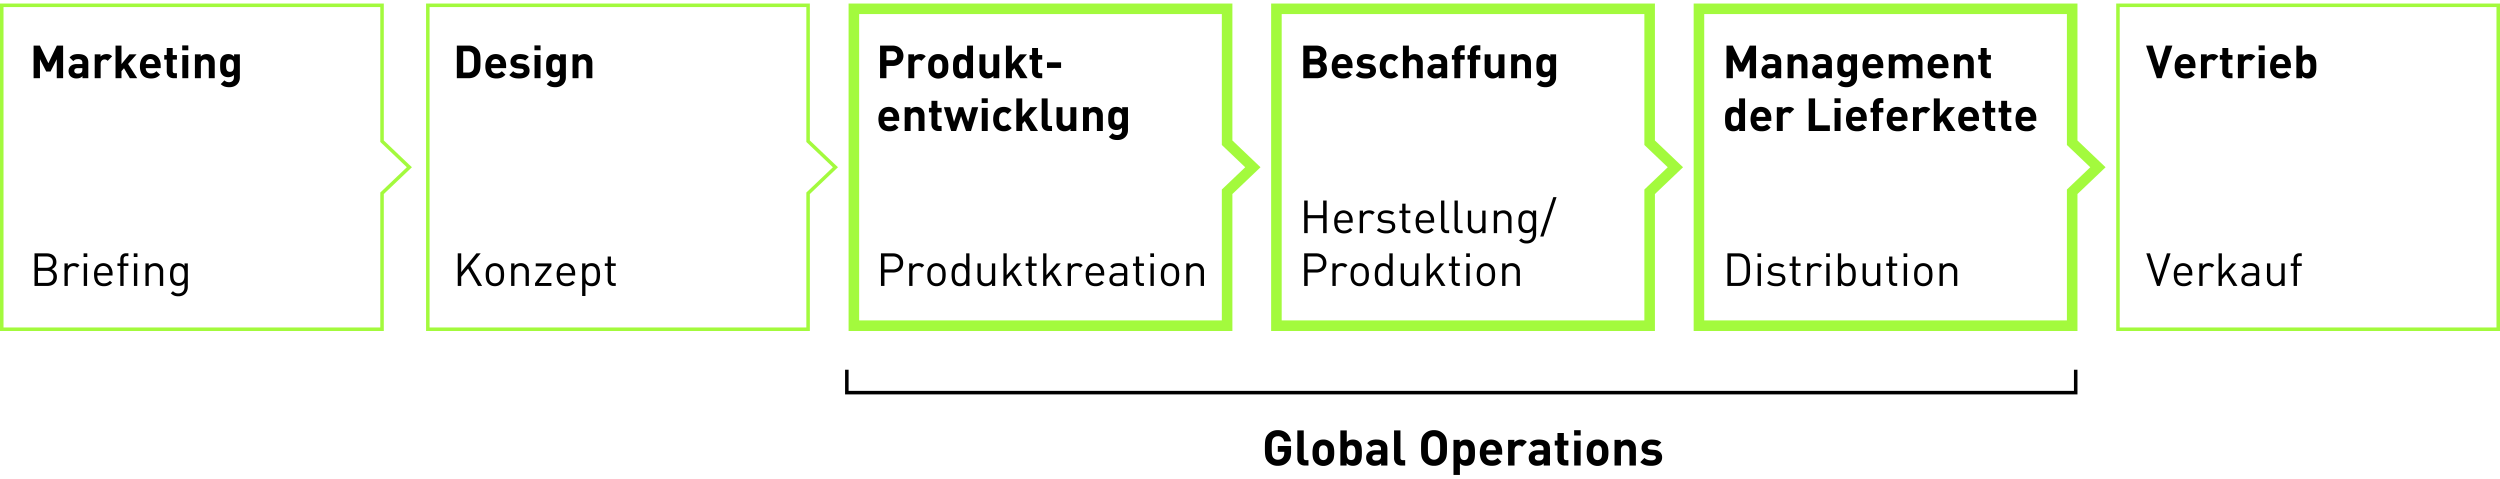
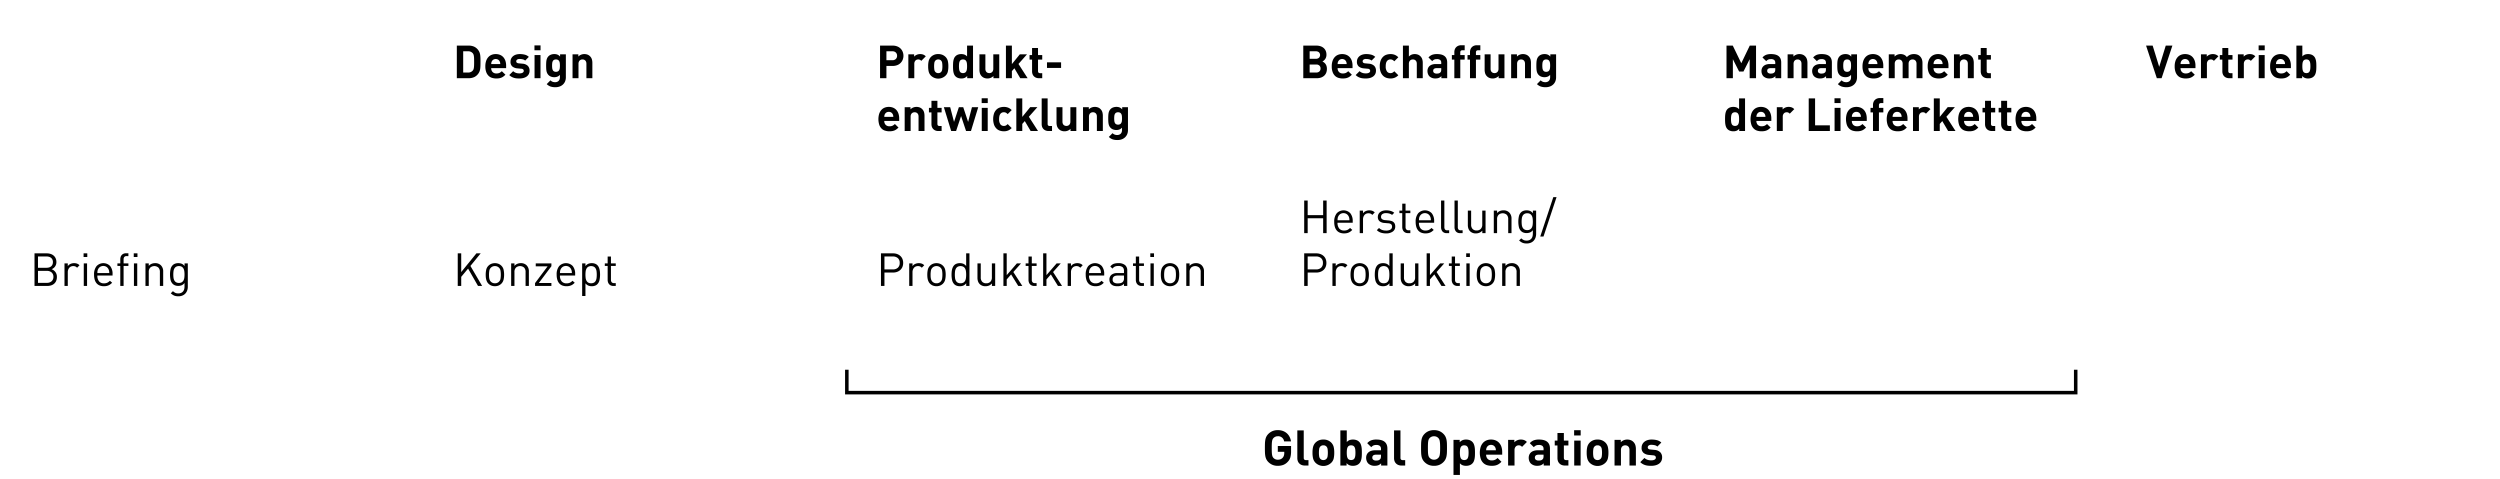
<svg xmlns="http://www.w3.org/2000/svg" width="710" height="136" viewBox="0 0 710 136">
  <path fill="none" stroke="#000" stroke-miterlimit="10" d="M240.5 105v6.5h349V105" />
-   <path d="M108 2v38.32l.31.297 7.223 6.883-7.223 6.883-.31.296V93H1V2h107m1-1H0v93h109V55.107l7.983-7.607L109 39.893V1zM229 2v38.32l.31.297 7.223 6.883-7.223 6.883-.31.296V93H122V2h107m1-1H121v93h109V55.107l7.983-7.607L230 39.893V1zM347 4v37.178l.93.886 5.704 5.436-5.704 5.436-.93.886V91H244V4h103m3-3H241v93h109V55.107l7.983-7.607L350 39.893V1zM467 4v37.178l.93.886 5.704 5.436-5.704 5.436-.93.886V91H364V4h103m3-3H361v93h109V55.107l7.983-7.607L470 39.893V1zM587 4v37.178l.93.886 5.704 5.436-5.704 5.436-.93.886V91H484V4h103m3-3H481v93h109V55.107l7.983-7.607L590 39.893V1zM709 2v91H602V2h107m1-1H601v93h109V1z" fill="#a3fa3d" />
  <g>
    <path d="M366.663 128.122a6.522 6.522 0 01-.203 1.778 2.98 2.98 0 01-.749 1.26 3.366 3.366 0 01-1.323.895 4.546 4.546 0 01-1.491.238 3.802 3.802 0 01-1.498-.273 3.748 3.748 0 01-1.162-.776 3.044 3.044 0 01-.581-.785 3.377 3.377 0 01-.294-.888 7.05 7.05 0 01-.112-1.058q-.021-.573-.02-1.288 0-.713.02-1.288a7.05 7.05 0 01.112-1.057 3.365 3.365 0 01.294-.888 3.044 3.044 0 01.58-.784 3.768 3.768 0 011.163-.778 3.82 3.82 0 011.498-.272 4.063 4.063 0 011.526.265 3.513 3.513 0 011.12.707 3.435 3.435 0 01.735 1.015 4.345 4.345 0 01.37 1.204h-1.96a1.681 1.681 0 00-1.791-1.456 1.646 1.646 0 00-.714.148 1.767 1.767 0 00-.532.384 1.423 1.423 0 00-.231.343 1.963 1.963 0 00-.147.497 5.958 5.958 0 00-.077.777q-.022.47-.021 1.183 0 .715.02 1.184a5.923 5.923 0 00.078.776 2.086 2.086 0 00.147.505 1.39 1.39 0 00.23.35 1.653 1.653 0 00.533.377 1.705 1.705 0 00.714.14 2.052 2.052 0 00.798-.146 1.618 1.618 0 00.588-.413 1.765 1.765 0 00.343-.61 2.36 2.36 0 00.105-.72v-.365h-1.834v-1.637h3.766zM370.569 132.21a2.354 2.354 0 01-.966-.182 1.904 1.904 0 01-.665-.477 1.842 1.842 0 01-.378-.665 2.485 2.485 0 01-.12-.762v-7.882h1.82v7.77a.723.723 0 00.148.49.631.631 0 00.497.167h.7v1.54zM378.927 128.555a7.215 7.215 0 01-.161 1.66 2.533 2.533 0 01-.665 1.183 3.2 3.2 0 01-4.522 0 2.75 2.75 0 01-.659-1.19 6.826 6.826 0 01-.168-1.653 6.735 6.735 0 01.168-1.644 2.75 2.75 0 01.659-1.184 3.134 3.134 0 01.896-.63 3.096 3.096 0 011.358-.265 3.01 3.01 0 012.268.895 2.75 2.75 0 01.658 1.184 6.735 6.735 0 01.168 1.644zm-1.82 0a6.882 6.882 0 00-.07-1.021 1.29 1.29 0 00-.35-.742 1.154 1.154 0 00-.854-.323 1.135 1.135 0 00-.84.323 1.283 1.283 0 00-.35.742 6.816 6.816 0 00-.07 1.021 6.927 6.927 0 00.07 1.036 1.283 1.283 0 00.35.743 1.135 1.135 0 00.84.322 1.154 1.154 0 00.854-.322 1.29 1.29 0 00.35-.743 6.993 6.993 0 00.07-1.036zM386.767 128.555q0 .463-.021.904a5.76 5.76 0 01-.099.833 3.653 3.653 0 01-.223.735 1.925 1.925 0 01-.413.608 1.987 1.987 0 01-.77.49 2.881 2.881 0 01-.994.168 2.679 2.679 0 01-1.016-.174 2.25 2.25 0 01-.804-.595v.685h-1.764v-9.967h1.82v3.317a1.927 1.927 0 01.777-.566 2.784 2.784 0 01.987-.161 2.861 2.861 0 011 .168 1.997 1.997 0 01.764.49 1.925 1.925 0 01.413.608 3.692 3.692 0 01.223.736 5.762 5.762 0 01.099.826q.02.433.02.895zm-1.82 0a7.6 7.6 0 00-.042-.818 2.209 2.209 0 00-.168-.665 1.015 1.015 0 00-.371-.442 1.396 1.396 0 00-1.303 0 1.019 1.019 0 00-.37.442 2.209 2.209 0 00-.169.665 8.072 8.072 0 000 1.644 2.287 2.287 0 00.168.665 1.01 1.01 0 00.371.449 1.396 1.396 0 001.303 0 1.007 1.007 0 00.37-.449 2.288 2.288 0 00.169-.665 7.553 7.553 0 00.042-.826zM392.24 132.21v-.63a2.406 2.406 0 01-.762.532 2.692 2.692 0 01-1.03.168 2.52 2.52 0 01-1.862-.645 2.078 2.078 0 01-.447-.727 2.615 2.615 0 01-.155-.91 2.181 2.181 0 01.155-.82 1.848 1.848 0 01.462-.672 2.212 2.212 0 01.783-.455 3.386 3.386 0 011.12-.168h1.694v-.364a1.102 1.102 0 00-.315-.875 1.59 1.59 0 00-1.043-.272 1.865 1.865 0 00-.798.146 1.929 1.929 0 00-.602.483l-1.148-1.133a2.946 2.946 0 011.12-.813 4.28 4.28 0 011.499-.223q3.107 0 3.107 2.576v4.801zm-.042-3.08h-1.385q-1.079 0-1.079.84a.748.748 0 00.266.602 1.29 1.29 0 00.84.223 2.449 2.449 0 00.589-.062 1.118 1.118 0 00.49-.287.76.76 0 00.216-.358 2.092 2.092 0 00.063-.567zM398.037 132.21a2.354 2.354 0 01-.967-.182 1.904 1.904 0 01-.664-.477 1.842 1.842 0 01-.379-.665 2.485 2.485 0 01-.118-.762v-7.882h1.82v7.77a.723.723 0 00.147.49.631.631 0 00.497.167h.7v1.54zM410.944 127.225q0 .715-.02 1.288a6.542 6.542 0 01-.12 1.058 3.574 3.574 0 01-.3.888 3.044 3.044 0 01-.582.785 3.589 3.589 0 01-1.148.776 3.843 3.843 0 01-1.512.273 3.895 3.895 0 01-1.519-.273 3.57 3.57 0 01-1.155-.776 3.044 3.044 0 01-.58-.785 3.377 3.377 0 01-.295-.888 7.05 7.05 0 01-.111-1.058q-.022-.573-.021-1.288 0-.713.02-1.288a7.05 7.05 0 01.112-1.057 3.365 3.365 0 01.294-.888 3.044 3.044 0 01.581-.784 3.588 3.588 0 011.155-.778 3.913 3.913 0 011.52-.272 3.86 3.86 0 011.511.272 3.608 3.608 0 011.148.778 3.044 3.044 0 01.581.784 3.56 3.56 0 01.301.888 6.543 6.543 0 01.12 1.057q.02.574.02 1.288zm-1.945 0q0-.713-.029-1.183a6.756 6.756 0 00-.084-.777 1.983 1.983 0 00-.147-.497 1.423 1.423 0 00-.23-.343 1.583 1.583 0 00-.526-.384 1.836 1.836 0 00-1.442 0 1.74 1.74 0 00-.539.384 1.423 1.423 0 00-.23.343 1.963 1.963 0 00-.148.497 5.958 5.958 0 00-.077.777q-.021.47-.02 1.183 0 .715.02 1.184a5.716 5.716 0 00.077.77 1.952 1.952 0 00.147.49 1.423 1.423 0 00.231.342 1.829 1.829 0 00.54.393 1.772 1.772 0 001.441 0 1.658 1.658 0 00.525-.393 1.423 1.423 0 00.231-.343 1.973 1.973 0 00.147-.49 6.452 6.452 0 00.084-.77q.028-.468.029-1.183zM418.896 128.555q0 .463-.02.897a5.945 5.945 0 01-.099.833 3.642 3.642 0 01-.223.742 1.925 1.925 0 01-.413.608 1.987 1.987 0 01-.77.49 2.882 2.882 0 01-.995.168 2.784 2.784 0 01-.986-.16 1.927 1.927 0 01-.778-.567v3.317h-1.82v-9.967h1.765v.685a2.25 2.25 0 01.804-.595 2.679 2.679 0 011.015-.174 2.882 2.882 0 01.995.168 1.987 1.987 0 01.77.49 1.925 1.925 0 01.413.608 3.692 3.692 0 01.223.736 5.762 5.762 0 01.098.826q.022.433.021.895zm-1.82 0a7.6 7.6 0 00-.041-.818 2.209 2.209 0 00-.168-.665 1.015 1.015 0 00-.371-.442 1.396 1.396 0 00-1.303 0 1.019 1.019 0 00-.37.442 2.208 2.208 0 00-.169.665 8.07 8.07 0 000 1.644 2.287 2.287 0 00.168.665 1.01 1.01 0 00.371.449 1.396 1.396 0 001.303 0 1.007 1.007 0 00.37-.449 2.287 2.287 0 00.169-.665 7.553 7.553 0 00.042-.826zM422.06 129.13a1.686 1.686 0 00.406 1.168 1.51 1.51 0 001.19.455 2.16 2.16 0 00.952-.174 2.938 2.938 0 00.7-.511l1.107 1.077a5.875 5.875 0 01-.56.497 2.927 2.927 0 01-.61.364 3.072 3.072 0 01-.72.217 5.023 5.023 0 01-.882.07 4.68 4.68 0 01-1.254-.168 2.62 2.62 0 01-1.077-.594 3.04 3.04 0 01-.757-1.149 5.781 5.781 0 01-.055-3.416 3.33 3.33 0 01.65-1.169 2.733 2.733 0 011.001-.72 3.305 3.305 0 011.295-.245 3.353 3.353 0 011.351.258 2.77 2.77 0 011.001.729 3.182 3.182 0 01.617 1.119 4.624 4.624 0 01.21 1.422v.77zm2.773-1.247a4.437 4.437 0 00-.042-.413 1.325 1.325 0 00-.126-.37 1.42 1.42 0 00-.456-.54 1.45 1.45 0 00-1.525 0 1.41 1.41 0 00-.455.54 1.294 1.294 0 00-.126.37 3.988 3.988 0 00-.042.413zM432.266 126.904a1.793 1.793 0 00-.42-.322 1.163 1.163 0 00-.546-.113 1.224 1.224 0 00-.42.077 1.034 1.034 0 00-.378.245 1.288 1.288 0 00-.273.42 1.565 1.565 0 00-.105.602v4.396h-1.82v-7.293h1.778v.7a2.148 2.148 0 01.756-.554 2.505 2.505 0 011.078-.23 2.636 2.636 0 01.938.154 2.244 2.244 0 01.784.531zM438.412 132.21v-.63a2.406 2.406 0 01-.763.532 2.692 2.692 0 01-1.03.168 2.52 2.52 0 01-1.861-.645 2.078 2.078 0 01-.448-.727 2.615 2.615 0 01-.154-.91 2.181 2.181 0 01.154-.82 1.848 1.848 0 01.462-.672 2.212 2.212 0 01.784-.455 3.386 3.386 0 011.12-.168h1.694v-.364a1.102 1.102 0 00-.315-.875 1.59 1.59 0 00-1.043-.272 1.865 1.865 0 00-.798.146 1.929 1.929 0 00-.602.483l-1.148-1.133a2.946 2.946 0 011.12-.813 4.28 4.28 0 011.498-.223q3.108 0 3.108 2.576v4.801zm-.042-3.08h-1.386q-1.078 0-1.078.84a.748.748 0 00.266.602 1.29 1.29 0 00.84.223 2.449 2.449 0 00.588-.062 1.118 1.118 0 00.49-.287.76.76 0 00.217-.358 2.092 2.092 0 00.063-.567zM444.432 132.21a2.3 2.3 0 01-.959-.182 1.92 1.92 0 01-.658-.477 1.833 1.833 0 01-.378-.665 2.47 2.47 0 01-.12-.762v-3.613h-.77v-1.385h.77v-2.157h1.82v2.157h1.289v1.385h-1.288v3.5q0 .66.63.658h.658v1.54zM447.05 123.67v-1.485h1.862v1.484zm.028 8.54v-7.085h1.82v7.084zM456.794 128.555a7.215 7.215 0 01-.161 1.66 2.533 2.533 0 01-.665 1.183 3.2 3.2 0 01-4.522 0 2.75 2.75 0 01-.658-1.19 6.826 6.826 0 01-.168-1.653 6.735 6.735 0 01.168-1.644 2.75 2.75 0 01.658-1.184 3.134 3.134 0 01.896-.63 3.096 3.096 0 011.358-.265 3.01 3.01 0 012.268.895 2.75 2.75 0 01.658 1.184 6.736 6.736 0 01.168 1.644zm-1.82 0a6.882 6.882 0 00-.07-1.021 1.29 1.29 0 00-.35-.742 1.154 1.154 0 00-.854-.323 1.135 1.135 0 00-.84.323 1.283 1.283 0 00-.35.742 6.816 6.816 0 00-.07 1.021 6.927 6.927 0 00.07 1.036 1.283 1.283 0 00.35.743 1.135 1.135 0 00.84.322 1.154 1.154 0 00.854-.322 1.29 1.29 0 00.35-.743 6.993 6.993 0 00.07-1.036zM462.772 132.21v-4.41a1.648 1.648 0 00-.105-.63 1.062 1.062 0 00-.672-.63 1.332 1.332 0 00-.854 0 1.098 1.098 0 00-.392.223 1.16 1.16 0 00-.287.406 1.552 1.552 0 00-.112.63v4.41h-1.82v-7.293h1.778v.671a2.371 2.371 0 01.84-.567 2.631 2.631 0 01.98-.188 2.693 2.693 0 01.98.168 2.12 2.12 0 01.742.475 2.241 2.241 0 01.595.96 4.01 4.01 0 01.147 1.112v4.663zM472.04 129.914a2.206 2.206 0 01-.238 1.05 2.093 2.093 0 01-.658.742 3.014 3.014 0 01-.987.44 4.782 4.782 0 01-1.211.147q-.435 0-.84-.035a4.111 4.111 0 01-.791-.146 3.776 3.776 0 01-.756-.316 3.176 3.176 0 01-.721-.552l1.19-1.19a1.983 1.983 0 00.476.357 2.816 2.816 0 00.51.21 2.477 2.477 0 00.505.097c.163.015.315.022.455.022a2.683 2.683 0 00.469-.042 1.553 1.553 0 00.413-.133.873.873 0 00.294-.231.54.54 0 00.112-.35.645.645 0 00-.161-.455.942.942 0 00-.61-.218l-1.175-.111a2.795 2.795 0 01-1.533-.568 1.808 1.808 0 01-.567-1.476 2.114 2.114 0 01.23-1.008 2.206 2.206 0 01.617-.729 2.684 2.684 0 01.896-.44 3.864 3.864 0 011.07-.147 6.165 6.165 0 011.562.181 2.868 2.868 0 011.225.672l-1.12 1.135a1.774 1.774 0 00-.763-.386 4.042 4.042 0 00-.931-.104 1.208 1.208 0 00-.791.21.629.629 0 00-.245.49.547.547 0 00.175.433 1.049 1.049 0 00.58.197l1.149.111a2.598 2.598 0 011.631.658 2.024 2.024 0 01.539 1.485z" />
    <g>
      <path d="M375.566 17.464a3.614 3.614 0 01.416.247 2.384 2.384 0 01.286.248 2.053 2.053 0 01.435.714 2.657 2.657 0 01.137.884 2.927 2.927 0 01-.195 1.099 2.266 2.266 0 01-.566.832 2.579 2.579 0 01-.897.533 3.465 3.465 0 01-1.176.188h-3.874v-9.255h3.718a3.65 3.65 0 011.183.181 2.602 2.602 0 01.903.514 2.254 2.254 0 01.572.8 2.637 2.637 0 01.202 1.052 2.1 2.1 0 01-1.144 1.963zm-1.86-.766a1.27 1.27 0 00.878-.286 1.115 1.115 0 000-1.56 1.27 1.27 0 00-.877-.286h-1.768v2.132zm.118 3.9a1.236 1.236 0 00.884-.307 1.092 1.092 0 00.325-.837 1.073 1.073 0 00-.325-.832 1.255 1.255 0 00-.884-.3h-1.885v2.275zM379.881 19.35a1.568 1.568 0 00.377 1.085 1.406 1.406 0 001.105.423 2 2 0 00.885-.163 2.7 2.7 0 00.65-.475l1.026 1.001a5.523 5.523 0 01-.52.462 2.726 2.726 0 01-.565.338 2.863 2.863 0 01-.67.201 4.623 4.623 0 01-.818.066 4.334 4.334 0 01-1.164-.157 2.415 2.415 0 01-1-.552 2.817 2.817 0 01-.703-1.066 4.626 4.626 0 01-.267-1.696 4.658 4.658 0 01.215-1.476 3.086 3.086 0 01.605-1.086 2.545 2.545 0 01.929-.669 3.055 3.055 0 011.203-.227 3.117 3.117 0 011.254.24 2.568 2.568 0 01.93.676 2.959 2.959 0 01.571 1.04 4.267 4.267 0 01.196 1.32v.714zm2.575-1.157q-.014-.221-.04-.384a1.221 1.221 0 00-.117-.345 1.3 1.3 0 00-.422-.5 1.343 1.343 0 00-1.417 0 1.296 1.296 0 00-.422.5 1.19 1.19 0 00-.118.345c-.017.108-.03.236-.039.384zM390.775 20.078a2.05 2.05 0 01-.22.974 1.95 1.95 0 01-.612.69 2.814 2.814 0 01-.916.409 4.477 4.477 0 01-1.125.137q-.402 0-.78-.033a3.844 3.844 0 01-.734-.136 3.464 3.464 0 01-.702-.293 2.935 2.935 0 01-.67-.514l1.106-1.105a1.819 1.819 0 00.441.332 2.56 2.56 0 00.475.195 2.304 2.304 0 00.468.09c.152.014.292.02.423.02a2.392 2.392 0 00.435-.039 1.394 1.394 0 00.384-.123.807.807 0 00.273-.215.501.501 0 00.104-.325.599.599 0 00-.15-.422.88.88 0 00-.565-.202l-1.093-.103a2.594 2.594 0 01-1.423-.527 1.68 1.68 0 01-.526-1.372 1.962 1.962 0 01.214-.935 2.052 2.052 0 01.572-.676 2.493 2.493 0 01.832-.41 3.587 3.587 0 01.994-.136 5.69 5.69 0 011.45.169 2.643 2.643 0 011.137.624l-1.04 1.053a1.628 1.628 0 00-.708-.358 3.697 3.697 0 00-.864-.098 1.123 1.123 0 00-.735.196.584.584 0 00-.227.455.506.506 0 00.162.402.97.97 0 00.54.183l1.065.103a2.405 2.405 0 011.515.612 1.875 1.875 0 01.5 1.378zM397.12 21.365a3.027 3.027 0 01-.995.695 3.176 3.176 0 01-1.242.228 3.744 3.744 0 01-1.047-.157 2.432 2.432 0 01-.974-.552 3.005 3.005 0 01-.722-1.066 4.338 4.338 0 01-.286-1.696 4.346 4.346 0 01.286-1.697 2.953 2.953 0 01.722-1.06 2.488 2.488 0 01.974-.546 3.778 3.778 0 011.047-.155 3.25 3.25 0 011.242.22 2.947 2.947 0 01.994.69l-1.144 1.144a1.796 1.796 0 00-.507-.41 1.287 1.287 0 00-.585-.124 1.183 1.183 0 00-.962.443 1.583 1.583 0 00-.286.597 3.648 3.648 0 00-.091.898 2.407 2.407 0 00.377 1.508 1.182 1.182 0 00.962.441 1.3 1.3 0 00.585-.123 1.796 1.796 0 00.507-.409zM402.372 22.21v-4.095a1.525 1.525 0 00-.098-.585.99.99 0 00-.624-.585 1.234 1.234 0 00-.793 0 1.011 1.011 0 00-.364.208 1.064 1.064 0 00-.266.377 1.43 1.43 0 00-.104.585v4.094h-1.69v-9.255h1.69v3.106a2.14 2.14 0 01.74-.526 2.314 2.314 0 01.91-.175 2.518 2.518 0 01.91.155 1.976 1.976 0 01.69.443 2.073 2.073 0 01.552.89 3.716 3.716 0 01.137 1.033v4.33zM409.352 22.21v-.586a2.245 2.245 0 01-.708.495 2.496 2.496 0 01-.956.156 2.338 2.338 0 01-1.729-.599 1.93 1.93 0 01-.416-.676 2.439 2.439 0 01-.143-.844 2.032 2.032 0 01.143-.761 1.71 1.71 0 01.43-.624 2.057 2.057 0 01.727-.423 3.139 3.139 0 011.04-.155h1.573v-.339a1.022 1.022 0 00-.292-.813 1.475 1.475 0 00-.969-.252 1.715 1.715 0 00-.741.136 1.781 1.781 0 00-.559.449l-1.066-1.053a2.741 2.741 0 011.04-.754 3.955 3.955 0 011.391-.208q2.886 0 2.886 2.391v4.46zm-.039-2.86h-1.287q-1 0-1.001.78a.691.691 0 00.247.558 1.194 1.194 0 00.78.208 2.267 2.267 0 00.546-.058 1.042 1.042 0 00.455-.266.7.7 0 00.201-.332 1.933 1.933 0 00.059-.527zM414.721 16.918v5.291h-1.69v-5.29h-.702V15.63h.702v-.844a2.189 2.189 0 01.117-.71 1.763 1.763 0 01.969-1.059 2.137 2.137 0 01.89-.169h.962v1.43h-.663q-.585 0-.585.611v.741h1.248v1.287zM419.167 16.918v5.291h-1.69v-5.29h-.702V15.63h.703v-.844a2.189 2.189 0 01.116-.71 1.763 1.763 0 01.969-1.059 2.137 2.137 0 01.89-.169h.963v1.43h-.664q-.585 0-.585.611v.741h1.248v1.287zM425.615 22.21v-.625a2.198 2.198 0 01-.78.527 2.44 2.44 0 01-.91.176 2.494 2.494 0 01-.91-.157 1.956 1.956 0 01-.689-.441 2.08 2.08 0 01-.553-.89 3.737 3.737 0 01-.136-1.035v-4.329h1.69v4.096a1.522 1.522 0 00.098.585.986.986 0 00.624.585 1.252 1.252 0 00.793 0 1.01 1.01 0 00.364-.208 1.074 1.074 0 00.266-.377 1.445 1.445 0 00.104-.585v-4.096h1.69v6.773zM433.103 22.21v-4.095a1.525 1.525 0 00-.098-.585.99.99 0 00-.624-.585 1.234 1.234 0 00-.793 0 1.011 1.011 0 00-.364.208 1.064 1.064 0 00-.266.377 1.43 1.43 0 00-.104.585v4.094h-1.69v-6.773h1.65v.624a2.209 2.209 0 01.78-.526 2.44 2.44 0 01.91-.175 2.518 2.518 0 01.911.155 1.976 1.976 0 01.689.442 2.073 2.073 0 01.552.891 3.716 3.716 0 01.137 1.033v4.33zM441.93 21.962a2.982 2.982 0 01-.208 1.125 2.556 2.556 0 01-.598.89 2.7 2.7 0 01-.942.585 3.465 3.465 0 01-1.229.208 4.325 4.325 0 01-1.352-.188 2.958 2.958 0 01-1.105-.696l1.053-1.065a1.913 1.913 0 00.592.396 1.964 1.964 0 00.734.123 1.485 1.485 0 00.637-.123 1.232 1.232 0 00.423-.318 1.213 1.213 0 00.233-.45 1.875 1.875 0 00.072-.513v-.688a1.907 1.907 0 01-.728.526 2.458 2.458 0 01-.884.15 2.558 2.558 0 01-.91-.157 1.93 1.93 0 01-.702-.441 1.978 1.978 0 01-.377-.52 2.382 2.382 0 01-.208-.618 5.016 5.016 0 01-.084-.722q-.02-.39-.02-.832 0-.44.02-.825a4.984 4.984 0 01.084-.715 2.389 2.389 0 01.208-.618 1.99 1.99 0 01.377-.52 1.94 1.94 0 01.709-.442 2.634 2.634 0 01.916-.155 2.33 2.33 0 01.923.162 2.127 2.127 0 01.728.553v-.638h1.638zm-1.69-3.328a6.534 6.534 0 00-.033-.656 1.646 1.646 0 00-.149-.559.98.98 0 00-.338-.39 1.272 1.272 0 00-1.196 0 .93.93 0 00-.332.39 1.755 1.755 0 00-.142.559 6.6 6.6 0 000 1.313 1.832 1.832 0 00.142.566.928.928 0 00.332.396 1.272 1.272 0 001.196 0 .978.978 0 00.338-.396 1.718 1.718 0 00.15-.566 6.505 6.505 0 00.032-.657z" />
    </g>
    <g>
      <path d="M375.774 66.21v-4.225h-4.394v4.224h-.988v-9.255h.988V61.1h4.394v-4.146h.988v9.255zM379.855 63.258a2.507 2.507 0 00.475 1.632 1.718 1.718 0 001.41.578 2.18 2.18 0 00.93-.175 2.752 2.752 0 00.747-.552l.638.558a4.669 4.669 0 01-.488.429 2.542 2.542 0 01-.52.306 2.828 2.828 0 01-.605.188 3.677 3.677 0 01-.728.066 3.276 3.276 0 01-1.156-.196 2.22 2.22 0 01-.884-.597 2.715 2.715 0 01-.56-1.02 4.87 4.87 0 01-.195-1.464 3.717 3.717 0 01.703-2.424 2.65 2.65 0 013.867-.026 3.48 3.48 0 01.682 2.281v.416zm3.394-.702a17.94 17.94 0 00-.026-.338 3.547 3.547 0 00-.033-.26 1.297 1.297 0 00-.059-.227q-.038-.11-.09-.24a1.71 1.71 0 00-.592-.702 1.701 1.701 0 00-1.807 0 1.703 1.703 0 00-.591.702 1.472 1.472 0 00-.098.24 1.926 1.926 0 00-.052.227 2.288 2.288 0 00-.026.26c-.004.096-.01.208-.02.338zM389.736 61.036a1.704 1.704 0 00-.494-.365 1.73 1.73 0 00-1.248.027 1.347 1.347 0 00-.481.363 1.775 1.775 0 00-.306.547 2.006 2.006 0 00-.11.676v3.925h-.936v-6.396h.936v.78a1.733 1.733 0 01.747-.63 2.435 2.435 0 011.047-.227 2.477 2.477 0 01.825.13 1.902 1.902 0 01.709.468zM396.249 64.337a1.668 1.668 0 01-.716 1.437 3.158 3.158 0 01-1.885.514 4.747 4.747 0 01-1.462-.208 2.958 2.958 0 01-1.164-.715l.624-.624a2.23 2.23 0 00.884.565 3.353 3.353 0 001.105.176 2.368 2.368 0 001.255-.28.933.933 0 00.448-.852.85.85 0 00-.247-.656 1.386 1.386 0 00-.819-.28l-1.053-.09a2.472 2.472 0 01-1.423-.494 1.516 1.516 0 01-.487-1.222 1.664 1.664 0 01.662-1.372 2.295 2.295 0 01.741-.37 3.255 3.255 0 01.95-.13 4.534 4.534 0 011.28.169 2.958 2.958 0 011.02.52l-.61.61a2.277 2.277 0 00-.774-.383 3.402 3.402 0 00-.93-.123 1.725 1.725 0 00-1.065.28.921.921 0 00-.365.773.789.789 0 00.273.65 1.68 1.68 0 00.871.285l1.001.092a3.973 3.973 0 01.767.143 1.694 1.694 0 01.599.305 1.35 1.35 0 01.383.514 1.916 1.916 0 01.137.766zM399.875 66.21a1.756 1.756 0 01-.72-.137 1.415 1.415 0 01-.508-.37 1.598 1.598 0 01-.305-.546 2.072 2.072 0 01-.104-.663v-3.965h-.806v-.716h.806V57.85h.936v1.963h1.365v.716h-1.365v3.938a1.037 1.037 0 00.208.69.82.82 0 00.662.247h.495v.805zM402.982 63.258a2.507 2.507 0 00.475 1.632 1.718 1.718 0 001.41.578 2.18 2.18 0 00.93-.175 2.753 2.753 0 00.747-.552l.637.558a4.67 4.67 0 01-.488.429 2.542 2.542 0 01-.52.306 2.828 2.828 0 01-.604.188 3.677 3.677 0 01-.728.066 3.276 3.276 0 01-1.157-.196 2.22 2.22 0 01-.884-.597 2.715 2.715 0 01-.559-1.02 4.87 4.87 0 01-.195-1.464 3.717 3.717 0 01.702-2.424 2.65 2.65 0 013.868-.026 3.48 3.48 0 01.682 2.281v.416zm3.393-.702a17.94 17.94 0 00-.026-.338 3.547 3.547 0 00-.033-.26 1.297 1.297 0 00-.058-.227q-.039-.11-.091-.24a1.71 1.71 0 00-.591-.702 1.701 1.701 0 00-1.807 0 1.703 1.703 0 00-.592.702 1.471 1.471 0 00-.097.24 1.928 1.928 0 00-.053.227 2.293 2.293 0 00-.026.26c-.004.096-.01.208-.02.338zM410.886 66.21a1.486 1.486 0 01-1.235-.488 1.884 1.884 0 01-.39-1.216v-7.552h.936v7.513a1.13 1.13 0 00.182.702.814.814 0 00.676.235h.507v.805zM414.708 66.21a1.486 1.486 0 01-1.235-.488 1.884 1.884 0 01-.39-1.216v-7.552h.936v7.513a1.13 1.13 0 00.182.702.814.814 0 00.676.235h.507v.805zM420.974 66.21v-.715a2.237 2.237 0 01-.8.591 2.5 2.5 0 01-1.007.202 2.232 2.232 0 01-1.651-.598 2.054 2.054 0 01-.494-.787 3.053 3.053 0 01-.156-1.008v-4.082h.936v3.94a1.756 1.756 0 00.416 1.28 1.53 1.53 0 001.144.423 1.59 1.59 0 001.163-.43 1.715 1.715 0 00.436-1.274v-3.939h.936v6.396zM428.332 66.21v-3.94a1.742 1.742 0 00-.423-1.28 1.777 1.777 0 00-2.307.007 1.728 1.728 0 00-.43 1.273v3.94h-.935v-6.397h.936v.702a2.173 2.173 0 01.793-.585 2.517 2.517 0 011-.194 2.215 2.215 0 011.639.597 2.381 2.381 0 01.663 1.782v4.094zM436.262 66.405a3.202 3.202 0 01-.182 1.098 2.536 2.536 0 01-.52.865 2.386 2.386 0 01-.838.572 2.924 2.924 0 01-1.125.208 4.17 4.17 0 01-.65-.046 2.41 2.41 0 01-.54-.15 2.734 2.734 0 01-.493-.266 3.797 3.797 0 01-.488-.396l.611-.598a3.58 3.58 0 00.332.272 2.172 2.172 0 00.338.202 1.534 1.534 0 00.383.124 2.605 2.605 0 00.481.039 1.86 1.86 0 00.8-.157 1.543 1.543 0 00.546-.416 1.631 1.631 0 00.312-.617 2.933 2.933 0 00.097-.773v-1.001a2.01 2.01 0 01-.832.663 2.682 2.682 0 01-.962.169 2.424 2.424 0 01-.89-.156 1.893 1.893 0 01-.657-.416 2.316 2.316 0 01-.63-1.183 7.429 7.429 0 010-2.965 2.316 2.316 0 01.63-1.183 1.82 1.82 0 01.663-.409 2.564 2.564 0 01.897-.15 2.753 2.753 0 01.969.163 1.925 1.925 0 01.825.67v-.755h.923zm-.936-3.446a7.409 7.409 0 00-.052-.877 2.275 2.275 0 00-.22-.767 1.408 1.408 0 00-.482-.54 1.48 1.48 0 00-.832-.207 1.513 1.513 0 00-.839.208 1.386 1.386 0 00-.487.539 2.264 2.264 0 00-.221.767 7.521 7.521 0 000 1.761 2.257 2.257 0 00.221.761 1.38 1.38 0 00.487.54 1.513 1.513 0 00.84.207 1.48 1.48 0 00.831-.208 1.401 1.401 0 00.481-.539 2.268 2.268 0 00.221-.76 7.337 7.337 0 00.052-.885zM438.354 67.171h-.922l3.705-11.18h.923zM376.697 74.67a2.909 2.909 0 01-.208 1.125 2.441 2.441 0 01-.592.858 2.686 2.686 0 01-.91.553 3.29 3.29 0 01-1.15.195h-2.457v3.808h-.988v-9.255h3.445a3.268 3.268 0 011.15.195 2.734 2.734 0 01.91.546 2.367 2.367 0 01.592.851 2.9 2.9 0 01.208 1.124zm-.989 0a1.703 1.703 0 00-.539-1.378 2.113 2.113 0 00-1.41-.455h-2.38v3.68h2.38a2.095 2.095 0 001.41-.462 1.723 1.723 0 00.54-1.385zM381.988 76.036a1.704 1.704 0 00-.494-.365 1.73 1.73 0 00-1.248.027 1.347 1.347 0 00-.481.363 1.775 1.775 0 00-.306.547 2.006 2.006 0 00-.11.676v3.925h-.936v-6.396h.936v.78a1.733 1.733 0 01.747-.63 2.435 2.435 0 011.047-.227 2.476 2.476 0 01.825.13 1.903 1.903 0 01.709.468zM388.773 78.011a6.312 6.312 0 01-.149 1.398 2.377 2.377 0 01-.63 1.15 2.497 2.497 0 01-.794.533 2.867 2.867 0 01-2.08 0 2.503 2.503 0 01-.793-.533 2.12 2.12 0 01-.396-.539 3.056 3.056 0 01-.234-.611 4.067 4.067 0 01-.117-.67 7.974 7.974 0 01-.033-.728 6.53 6.53 0 01.143-1.397 2.29 2.29 0 01.637-1.15 2.502 2.502 0 01.793-.534 2.88 2.88 0 012.08 0 2.497 2.497 0 01.793.533 2.29 2.29 0 01.637 1.15 6.56 6.56 0 01.143 1.398zm-.936 0a7.539 7.539 0 00-.078-1.085 1.529 1.529 0 00-.428-.89 1.586 1.586 0 00-1.17-.468 1.566 1.566 0 00-1.593 1.358 6.964 6.964 0 00-.085 1.085c0 .183.005.364.013.546a3.522 3.522 0 00.066.533 2.17 2.17 0 00.155.488 1.397 1.397 0 00.286.41 1.572 1.572 0 001.157.468 1.55 1.55 0 001.6-1.366 7.408 7.408 0 00.077-1.079zM394.598 81.21v-.767a2.065 2.065 0 01-.84.676 2.702 2.702 0 01-.98.169 2.564 2.564 0 01-.898-.15 1.808 1.808 0 01-.663-.41 2.4 2.4 0 01-.63-1.215 7.391 7.391 0 01-.15-1.502q0-.39.033-.773a4.926 4.926 0 01.117-.735 3.083 3.083 0 01.24-.663 2.09 2.09 0 01.39-.546 1.82 1.82 0 01.663-.409 2.564 2.564 0 01.897-.15 2.737 2.737 0 01.975.163 2.052 2.052 0 01.832.656v-3.6h.936v9.255zm-.014-3.199a7.798 7.798 0 00-.052-.91 2.357 2.357 0 00-.22-.78 1.376 1.376 0 00-.488-.545 1.806 1.806 0 00-1.683 0 1.446 1.446 0 00-.488.546 2.259 2.259 0 00-.228.78 8.03 8.03 0 000 1.82 2.258 2.258 0 00.228.78 1.446 1.446 0 00.488.546 1.806 1.806 0 001.683 0 1.376 1.376 0 00.488-.546 2.356 2.356 0 00.22-.78 7.785 7.785 0 00.052-.91zM401.903 81.21v-.715a2.237 2.237 0 01-.799.591 2.5 2.5 0 01-1.008.202 2.232 2.232 0 01-1.65-.598 2.054 2.054 0 01-.494-.787 3.053 3.053 0 01-.157-1.008v-4.082h.936v3.94a1.756 1.756 0 00.416 1.28 1.53 1.53 0 001.144.423 1.59 1.59 0 001.164-.43 1.715 1.715 0 00.436-1.274v-3.939h.936v6.396zM409.378 81.21l-2.027-3.277-1.248 1.43v1.846h-.936v-9.255h.936v6.187l2.886-3.328h1.17l-2.171 2.444 2.548 3.952zM413.928 81.21a1.757 1.757 0 01-.721-.137 1.415 1.415 0 01-.507-.37 1.598 1.598 0 01-.305-.546 2.073 2.073 0 01-.104-.663v-3.965h-.807v-.716h.807V72.85h.936v1.963h1.364v.716h-1.364v3.938a1.037 1.037 0 00.208.69.82.82 0 00.662.247h.494v.805zM416.398 72.994V71.94h1.053v1.053zm.052 8.215v-6.396h.936v6.396zM424.614 78.011a6.312 6.312 0 01-.15 1.398 2.377 2.377 0 01-.63 1.15 2.497 2.497 0 01-.793.533 2.867 2.867 0 01-2.08 0 2.503 2.503 0 01-.793-.533 2.12 2.12 0 01-.397-.539 3.056 3.056 0 01-.233-.611 4.067 4.067 0 01-.118-.67 7.974 7.974 0 01-.032-.728 6.53 6.53 0 01.143-1.397 2.29 2.29 0 01.637-1.15 2.502 2.502 0 01.793-.534 2.88 2.88 0 012.08 0 2.497 2.497 0 01.793.533 2.29 2.29 0 01.637 1.15 6.56 6.56 0 01.143 1.398zm-.936 0a7.539 7.539 0 00-.078-1.085 1.529 1.529 0 00-.429-.89 1.586 1.586 0 00-1.17-.468 1.566 1.566 0 00-1.592 1.358 6.964 6.964 0 00-.085 1.085c0 .183.005.364.013.546a3.522 3.522 0 00.065.533 2.17 2.17 0 00.156.488 1.397 1.397 0 00.286.41 1.572 1.572 0 001.157.468 1.55 1.55 0 001.6-1.366 7.408 7.408 0 00.077-1.079zM430.711 81.21v-3.94a1.742 1.742 0 00-.422-1.28 1.777 1.777 0 00-2.308.007 1.728 1.728 0 00-.429 1.273v3.94h-.936v-6.397h.936v.702a2.173 2.173 0 01.793-.585 2.517 2.517 0 011.001-.194 2.215 2.215 0 011.638.597 2.381 2.381 0 01.664 1.782v4.094z" />
    </g>
    <g>
      <path d="M496.907 22.21v-5.395l-1.768 3.51h-1.223l-1.78-3.51v5.394h-1.807v-9.255h1.78l2.418 5.004 2.406-5.004h1.78v9.255zM504.212 22.21v-.586a2.245 2.245 0 01-.708.495 2.496 2.496 0 01-.956.156 2.338 2.338 0 01-1.729-.599 1.93 1.93 0 01-.416-.676 2.44 2.44 0 01-.143-.844 2.032 2.032 0 01.143-.761 1.71 1.71 0 01.43-.624 2.057 2.057 0 01.728-.423 3.139 3.139 0 011.04-.155h1.572v-.339a1.022 1.022 0 00-.292-.813 1.475 1.475 0 00-.968-.252 1.715 1.715 0 00-.742.136 1.781 1.781 0 00-.559.449l-1.066-1.053a2.742 2.742 0 011.04-.754 3.955 3.955 0 011.391-.208q2.886 0 2.886 2.391v4.46zm-.039-2.86h-1.286q-1.002 0-1.002.78a.691.691 0 00.247.558 1.194 1.194 0 00.78.208 2.267 2.267 0 00.547-.058 1.042 1.042 0 00.455-.266.7.7 0 00.2-.332 1.933 1.933 0 00.06-.527zM511.623 22.21v-4.095a1.525 1.525 0 00-.098-.585.99.99 0 00-.624-.585 1.234 1.234 0 00-.793 0 1.011 1.011 0 00-.364.208 1.064 1.064 0 00-.266.377 1.43 1.43 0 00-.104.585v4.094h-1.69v-6.773h1.65v.624a2.209 2.209 0 01.78-.526 2.44 2.44 0 01.91-.175 2.518 2.518 0 01.91.155 1.977 1.977 0 01.69.442 2.073 2.073 0 01.552.891 3.716 3.716 0 01.136 1.033v4.33zM518.603 22.21v-.586a2.245 2.245 0 01-.709.495 2.496 2.496 0 01-.955.156 2.338 2.338 0 01-1.73-.599 1.93 1.93 0 01-.415-.676 2.439 2.439 0 01-.143-.844 2.032 2.032 0 01.143-.761 1.71 1.71 0 01.43-.624 2.057 2.057 0 01.727-.423 3.139 3.139 0 011.04-.155h1.573v-.339a1.022 1.022 0 00-.292-.813 1.475 1.475 0 00-.969-.252 1.715 1.715 0 00-.74.136 1.781 1.781 0 00-.56.449l-1.066-1.053a2.742 2.742 0 011.04-.754 3.955 3.955 0 011.391-.208q2.886 0 2.886 2.391v4.46zm-.04-2.86h-1.286q-1 0-1.001.78a.691.691 0 00.247.558 1.194 1.194 0 00.78.208 2.267 2.267 0 00.546-.058 1.042 1.042 0 00.455-.266.7.7 0 00.201-.332 1.933 1.933 0 00.059-.527zM527.392 21.962a2.982 2.982 0 01-.208 1.125 2.556 2.556 0 01-.599.89 2.7 2.7 0 01-.942.585 3.465 3.465 0 01-1.228.208 4.325 4.325 0 01-1.352-.188 2.958 2.958 0 01-1.105-.696l1.052-1.065a1.913 1.913 0 00.592.396 1.964 1.964 0 00.734.123 1.485 1.485 0 00.638-.123 1.232 1.232 0 00.422-.318 1.213 1.213 0 00.234-.45 1.875 1.875 0 00.072-.513v-.688a1.907 1.907 0 01-.728.526 2.458 2.458 0 01-.885.15 2.558 2.558 0 01-.91-.157 1.93 1.93 0 01-.701-.441 1.978 1.978 0 01-.377-.52 2.381 2.381 0 01-.208-.618 5.013 5.013 0 01-.085-.722q-.02-.39-.02-.832 0-.44.02-.825a4.98 4.98 0 01.085-.715 2.388 2.388 0 01.208-.618 1.99 1.99 0 01.377-.52 1.94 1.94 0 01.708-.442 2.634 2.634 0 01.917-.155 2.33 2.33 0 01.922.162 2.127 2.127 0 01.728.553v-.638h1.639zm-1.69-3.328a6.534 6.534 0 00-.033-.656 1.646 1.646 0 00-.15-.559.98.98 0 00-.337-.39 1.272 1.272 0 00-1.197 0 .93.93 0 00-.331.39 1.755 1.755 0 00-.143.559 6.6 6.6 0 000 1.313 1.832 1.832 0 00.143.566.928.928 0 00.331.396 1.272 1.272 0 001.197 0 .978.978 0 00.338-.396 1.718 1.718 0 00.149-.566 6.505 6.505 0 00.033-.657zM530.615 19.35a1.568 1.568 0 00.377 1.085 1.406 1.406 0 001.105.423 2 2 0 00.885-.163 2.7 2.7 0 00.65-.475l1.026 1.001a5.523 5.523 0 01-.52.462 2.726 2.726 0 01-.565.338 2.863 2.863 0 01-.67.201 4.623 4.623 0 01-.818.066 4.334 4.334 0 01-1.164-.157 2.415 2.415 0 01-1.001-.552 2.817 2.817 0 01-.702-1.066 4.626 4.626 0 01-.267-1.696 4.658 4.658 0 01.215-1.476 3.085 3.085 0 01.605-1.086 2.545 2.545 0 01.929-.669 3.055 3.055 0 011.202-.227 3.117 3.117 0 011.255.24 2.568 2.568 0 01.93.676 2.959 2.959 0 01.571 1.04 4.267 4.267 0 01.196 1.32v.714zm2.574-1.157q-.013-.221-.039-.384a1.221 1.221 0 00-.117-.345 1.3 1.3 0 00-.422-.5 1.343 1.343 0 00-1.417 0 1.296 1.296 0 00-.423.5 1.191 1.191 0 00-.117.345c-.017.108-.03.236-.039.384zM544.291 22.21v-4.095a1.525 1.525 0 00-.098-.585 1.005 1.005 0 00-.26-.377 1.015 1.015 0 00-.364-.208 1.234 1.234 0 00-.793 0 1.065 1.065 0 00-.363.2 1.005 1.005 0 00-.267.371 1.364 1.364 0 00-.104.56v4.133h-1.69v-4.094a1.524 1.524 0 00-.098-.585.99.99 0 00-.624-.585 1.234 1.234 0 00-.793 0 1.011 1.011 0 00-.364.208 1.064 1.064 0 00-.266.377 1.43 1.43 0 00-.104.585v4.094h-1.69v-6.773h1.651v.624a2.402 2.402 0 011.69-.701 2.398 2.398 0 011.02.208 2.011 2.011 0 01.774.65 2.705 2.705 0 01.91-.657 2.867 2.867 0 011.118-.201 2.788 2.788 0 01.943.155 1.925 1.925 0 01.72.442 2.334 2.334 0 01.58.891 3.17 3.17 0 01.162 1.033v4.33zM549.127 19.35a1.568 1.568 0 00.377 1.085 1.406 1.406 0 001.105.423 2 2 0 00.884-.163 2.7 2.7 0 00.65-.475l1.027 1.001a5.523 5.523 0 01-.52.462 2.726 2.726 0 01-.565.338 2.863 2.863 0 01-.67.201 4.623 4.623 0 01-.819.066 4.334 4.334 0 01-1.163-.157 2.415 2.415 0 01-1.001-.552 2.817 2.817 0 01-.702-1.066 4.626 4.626 0 01-.267-1.696 4.658 4.658 0 01.215-1.476 3.086 3.086 0 01.604-1.086 2.545 2.545 0 01.93-.669 3.055 3.055 0 011.202-.227 3.117 3.117 0 011.255.24 2.568 2.568 0 01.93.676 2.959 2.959 0 01.571 1.04 4.267 4.267 0 01.195 1.32v.714zm2.574-1.157q-.013-.221-.039-.384a1.221 1.221 0 00-.117-.345 1.3 1.3 0 00-.422-.5 1.343 1.343 0 00-1.417 0 1.296 1.296 0 00-.423.5 1.191 1.191 0 00-.117.345c-.018.108-.03.236-.039.384zM558.864 22.21v-4.095a1.525 1.525 0 00-.098-.585.99.99 0 00-.624-.585 1.234 1.234 0 00-.793 0 1.011 1.011 0 00-.364.208 1.064 1.064 0 00-.266.377 1.43 1.43 0 00-.104.585v4.094h-1.69v-6.773h1.65v.624a2.209 2.209 0 01.78-.526 2.44 2.44 0 01.91-.175 2.518 2.518 0 01.91.155 1.976 1.976 0 01.69.442 2.073 2.073 0 01.552.891 3.716 3.716 0 01.137 1.033v4.33zM564.493 22.21a2.137 2.137 0 01-.89-.17 1.778 1.778 0 01-.612-.442 1.72 1.72 0 01-.35-.617 2.302 2.302 0 01-.111-.708v-3.355h-.715v-1.287h.715V13.63h1.69v2.002h1.196v1.287h-1.196v3.25q0 .611.585.612h.611v1.43zM493.942 37.21v-.637a2.085 2.085 0 01-.74.552 2.429 2.429 0 01-.936.163 2.71 2.71 0 01-.936-.157 1.835 1.835 0 01-.715-.455 1.769 1.769 0 01-.384-.565 3.357 3.357 0 01-.208-.683 5.245 5.245 0 01-.09-.773 17.38 17.38 0 01-.02-.838q0-.43.02-.832a5.26 5.26 0 01.09-.768 3.396 3.396 0 01.208-.682 1.79 1.79 0 01.384-.566 1.855 1.855 0 01.708-.455 2.673 2.673 0 01.93-.155 2.59 2.59 0 01.916.15 1.89 1.89 0 01.734.526v-3.081h1.69v9.255zm-.039-3.393a7.066 7.066 0 00-.038-.76 1.946 1.946 0 00-.163-.619.988.988 0 00-.35-.41 1.297 1.297 0 00-1.21 0 .94.94 0 00-.345.41 2.06 2.06 0 00-.155.618 7.485 7.485 0 000 1.528 2.108 2.108 0 00.155.617.932.932 0 00.345.416 1.298 1.298 0 001.21 0 .978.978 0 00.35-.416 1.99 1.99 0 00.163-.618 7.009 7.009 0 00.038-.766zM498.817 34.35a1.568 1.568 0 00.377 1.085 1.406 1.406 0 001.105.423 2 2 0 00.885-.163 2.7 2.7 0 00.65-.475l1.026 1.001a5.523 5.523 0 01-.52.462 2.726 2.726 0 01-.565.338 2.863 2.863 0 01-.67.201 4.623 4.623 0 01-.818.066 4.334 4.334 0 01-1.164-.157 2.415 2.415 0 01-1-.552 2.817 2.817 0 01-.703-1.066 5.36 5.36 0 01-.052-3.172 3.086 3.086 0 01.605-1.086 2.545 2.545 0 01.929-.669 3.055 3.055 0 011.203-.227 3.117 3.117 0 011.254.24 2.568 2.568 0 01.93.676 2.959 2.959 0 01.571 1.04 4.267 4.267 0 01.196 1.32v.714zm2.575-1.157q-.014-.221-.04-.384a1.221 1.221 0 00-.117-.345 1.3 1.3 0 00-.422-.5 1.343 1.343 0 00-1.417 0 1.296 1.296 0 00-.422.5 1.191 1.191 0 00-.118.345c-.017.108-.03.236-.039.384zM508.294 32.283a1.669 1.669 0 00-.39-.3 1.074 1.074 0 00-.507-.104 1.148 1.148 0 00-.39.072.97.97 0 00-.35.227 1.197 1.197 0 00-.255.39 1.446 1.446 0 00-.097.56v4.081h-1.69v-6.773h1.651v.65a2.002 2.002 0 01.702-.513 2.326 2.326 0 011.001-.214 2.438 2.438 0 01.87.142 2.088 2.088 0 01.729.495zM513.676 37.21v-9.256h1.807v7.643h4.2v1.612zM520.995 29.28v-1.378h1.729v1.378zm.026 7.93V30.63h1.69v6.578zM525.922 34.35a1.568 1.568 0 00.377 1.085 1.406 1.406 0 001.105.423 2 2 0 00.884-.163 2.7 2.7 0 00.65-.475l1.027 1.001a5.523 5.523 0 01-.52.462 2.726 2.726 0 01-.566.338 2.863 2.863 0 01-.669.201 4.623 4.623 0 01-.819.066 4.334 4.334 0 01-1.163-.157 2.415 2.415 0 01-1.001-.552 2.817 2.817 0 01-.703-1.066 5.359 5.359 0 01-.051-3.172 3.085 3.085 0 01.604-1.086 2.545 2.545 0 01.93-.669 3.055 3.055 0 011.202-.227 3.117 3.117 0 011.254.24 2.568 2.568 0 01.93.676 2.959 2.959 0 01.572 1.04 4.267 4.267 0 01.195 1.32v.714zm2.574-1.157q-.013-.221-.039-.384a1.221 1.221 0 00-.117-.345 1.3 1.3 0 00-.423-.5 1.343 1.343 0 00-1.417 0 1.296 1.296 0 00-.422.5 1.191 1.191 0 00-.117.345c-.018.108-.03.236-.04.384zM533.618 31.918v5.291h-1.69v-5.29h-.702V30.63h.702v-.844a2.19 2.19 0 01.116-.71 1.763 1.763 0 01.97-1.059 2.137 2.137 0 01.89-.169h.962v1.43h-.663q-.586 0-.585.611v.741h1.248v1.287zM537.492 34.35a1.568 1.568 0 00.377 1.085 1.406 1.406 0 001.105.423 2 2 0 00.884-.163 2.7 2.7 0 00.65-.475l1.027 1.001a5.523 5.523 0 01-.52.462 2.726 2.726 0 01-.566.338 2.863 2.863 0 01-.67.201 4.623 4.623 0 01-.818.066 4.335 4.335 0 01-1.164-.157 2.415 2.415 0 01-1-.552 2.817 2.817 0 01-.703-1.066 5.36 5.36 0 01-.052-3.172 3.086 3.086 0 01.605-1.086 2.545 2.545 0 01.93-.669 3.055 3.055 0 011.202-.227 3.117 3.117 0 011.254.24 2.568 2.568 0 01.93.676 2.959 2.959 0 01.572 1.04 4.267 4.267 0 01.195 1.32v.714zm2.574-1.157q-.013-.221-.04-.384a1.221 1.221 0 00-.116-.345 1.3 1.3 0 00-.423-.5 1.343 1.343 0 00-1.417 0 1.296 1.296 0 00-.422.5 1.19 1.19 0 00-.117.345c-.018.108-.03.236-.04.384zM546.968 32.283a1.668 1.668 0 00-.39-.3 1.074 1.074 0 00-.507-.104 1.148 1.148 0 00-.39.072.97.97 0 00-.35.227 1.197 1.197 0 00-.254.39 1.446 1.446 0 00-.098.56v4.081h-1.69v-6.773h1.651v.65a2.002 2.002 0 01.702-.513 2.326 2.326 0 011.002-.214 2.438 2.438 0 01.87.142 2.089 2.089 0 01.728.495zM553.273 37.21l-1.664-2.822-.714.807v2.014h-1.69v-9.255h1.69v5.252l2.249-2.77h2.04l-2.417 2.73 2.6 4.044zM557.797 34.35a1.568 1.568 0 00.377 1.085 1.406 1.406 0 001.105.423 2 2 0 00.885-.163 2.7 2.7 0 00.65-.475l1.026 1.001a5.523 5.523 0 01-.52.462 2.726 2.726 0 01-.565.338 2.863 2.863 0 01-.67.201 4.623 4.623 0 01-.818.066 4.334 4.334 0 01-1.164-.157 2.415 2.415 0 01-1-.552 2.817 2.817 0 01-.703-1.066 5.36 5.36 0 01-.052-3.172 3.086 3.086 0 01.605-1.086 2.545 2.545 0 01.929-.669 3.055 3.055 0 011.203-.227 3.117 3.117 0 011.254.24 2.568 2.568 0 01.93.676 2.959 2.959 0 01.571 1.04 4.267 4.267 0 01.196 1.32v.714zm2.575-1.157q-.014-.221-.04-.384a1.221 1.221 0 00-.117-.345 1.3 1.3 0 00-.422-.5 1.343 1.343 0 00-1.417 0 1.296 1.296 0 00-.422.5 1.191 1.191 0 00-.118.345c-.017.108-.03.236-.039.384zM565.714 37.21a2.137 2.137 0 01-.89-.17 1.778 1.778 0 01-.612-.442 1.72 1.72 0 01-.35-.617 2.302 2.302 0 01-.111-.708v-3.355h-.715v-1.287h.715V28.63h1.69v2.002h1.196v1.287h-1.196v3.25q0 .611.585.612h.611v1.43zM570.29 37.21a2.137 2.137 0 01-.89-.17 1.778 1.778 0 01-.611-.442 1.72 1.72 0 01-.352-.617 2.302 2.302 0 01-.11-.708v-3.355h-.715v-1.287h.715V28.63h1.69v2.002h1.196v1.287h-1.196v3.25q0 .611.585.612h.611v1.43zM574.073 34.35a1.568 1.568 0 00.377 1.085 1.406 1.406 0 001.105.423 2 2 0 00.884-.163 2.7 2.7 0 00.65-.475l1.027 1.001a5.523 5.523 0 01-.52.462 2.726 2.726 0 01-.566.338 2.863 2.863 0 01-.67.201 4.623 4.623 0 01-.818.066 4.334 4.334 0 01-1.164-.157 2.415 2.415 0 01-1-.552 2.817 2.817 0 01-.703-1.066 5.359 5.359 0 01-.051-3.172 3.085 3.085 0 01.604-1.086 2.545 2.545 0 01.93-.669 3.055 3.055 0 011.202-.227 3.117 3.117 0 011.254.24 2.568 2.568 0 01.93.676 2.959 2.959 0 01.572 1.04 4.267 4.267 0 01.195 1.32v.714zm2.574-1.157q-.013-.221-.04-.384a1.221 1.221 0 00-.116-.345 1.3 1.3 0 00-.423-.5 1.343 1.343 0 00-1.417 0 1.296 1.296 0 00-.422.5 1.191 1.191 0 00-.117.345c-.018.108-.03.236-.04.384z" />
    </g>
    <g>
-       <path d="M497.01 76.582q0 .533-.012 1.046a7.125 7.125 0 01-.091.982 4.44 4.44 0 01-.241.884 2.238 2.238 0 01-.475.74 2.863 2.863 0 01-1.06.741 3.707 3.707 0 01-1.37.234h-3.173v-9.255h3.173a3.727 3.727 0 011.37.233 2.877 2.877 0 011.06.741 2.404 2.404 0 01.475.748 4.286 4.286 0 01.24.877 7.125 7.125 0 01.092.982q.012.514.013 1.047zm-.988 0c0-.32-.004-.631-.013-.93a7.146 7.146 0 00-.071-.845 3.581 3.581 0 00-.182-.728 1.665 1.665 0 00-.344-.566 1.792 1.792 0 00-.82-.532 3.395 3.395 0 00-1-.144h-2.015v7.489h2.014a3.396 3.396 0 001.001-.144 1.792 1.792 0 00.82-.532 1.66 1.66 0 00.344-.567 3.555 3.555 0 00.182-.727 7.146 7.146 0 00.071-.845c.01-.299.013-.61.013-.93zM499.117 72.994V71.94h1.052v1.053zm.051 8.215v-6.396h.936v6.396zM507.06 79.337a1.668 1.668 0 01-.716 1.437 3.158 3.158 0 01-1.885.514 4.747 4.747 0 01-1.462-.208 2.958 2.958 0 01-1.164-.715l.624-.624a2.23 2.23 0 00.884.565 3.353 3.353 0 001.105.176 2.368 2.368 0 001.255-.28.933.933 0 00.448-.852.85.85 0 00-.247-.656 1.386 1.386 0 00-.818-.28l-1.054-.09a2.473 2.473 0 01-1.423-.494 1.516 1.516 0 01-.487-1.222 1.664 1.664 0 01.662-1.372 2.294 2.294 0 01.741-.37 3.255 3.255 0 01.95-.13 4.534 4.534 0 011.28.169 2.958 2.958 0 011.02.52l-.61.61a2.277 2.277 0 00-.774-.383 3.402 3.402 0 00-.93-.123 1.725 1.725 0 00-1.065.28.921.921 0 00-.365.773.789.789 0 00.273.65 1.68 1.68 0 00.871.285l1.001.092a3.973 3.973 0 01.767.143 1.694 1.694 0 01.599.305 1.35 1.35 0 01.383.514 1.916 1.916 0 01.137.766zM510.686 81.21a1.757 1.757 0 01-.721-.137 1.415 1.415 0 01-.508-.37 1.598 1.598 0 01-.305-.546 2.073 2.073 0 01-.104-.663v-3.965h-.806v-.716h.806V72.85h.936v1.963h1.365v.716h-1.365v3.938a1.037 1.037 0 00.208.69.82.82 0 00.663.247h.494v.805zM516.783 76.036a1.704 1.704 0 00-.494-.365 1.73 1.73 0 00-1.248.027 1.347 1.347 0 00-.48.363 1.775 1.775 0 00-.307.547 2.006 2.006 0 00-.11.676v3.925h-.936v-6.396h.936v.78a1.733 1.733 0 01.748-.63 2.435 2.435 0 011.046-.227 2.476 2.476 0 01.826.13 1.903 1.903 0 01.708.468zM518.629 72.994V71.94h1.053v1.053zm.052 8.215v-6.396h.936v6.396zM527.04 78.011a7.391 7.391 0 01-.15 1.502 2.4 2.4 0 01-.63 1.215 1.812 1.812 0 01-.663.41 2.564 2.564 0 01-.897.15 2.651 2.651 0 01-.975-.17 2.076 2.076 0 01-.832-.675v.767h-.936v-9.256h.936v3.6a2.038 2.038 0 01.838-.656 2.753 2.753 0 01.969-.162 2.564 2.564 0 01.897.15 1.824 1.824 0 01.663.408 2.09 2.09 0 01.39.546 3.109 3.109 0 01.24.663 4.99 4.99 0 01.117.735q.033.384.033.773zm-.936 0a7.905 7.905 0 00-.052-.91 2.345 2.345 0 00-.221-.78 1.379 1.379 0 00-.488-.545 1.807 1.807 0 00-1.683 0 1.44 1.44 0 00-.488.546 2.238 2.238 0 00-.227.78 7.955 7.955 0 000 1.82 2.237 2.237 0 00.227.78 1.44 1.44 0 00.488.546 1.807 1.807 0 001.683 0 1.379 1.379 0 00.488-.546 2.344 2.344 0 00.22-.78 7.893 7.893 0 00.053-.91zM533.085 81.21v-.715a2.237 2.237 0 01-.8.591 2.5 2.5 0 01-1.007.202 2.232 2.232 0 01-1.651-.598 2.054 2.054 0 01-.494-.787 3.053 3.053 0 01-.156-1.008v-4.082h.936v3.94a1.756 1.756 0 00.416 1.28 1.53 1.53 0 001.144.423 1.59 1.59 0 001.164-.43 1.715 1.715 0 00.435-1.274v-3.939h.936v6.396zM538.142 81.21a1.757 1.757 0 01-.722-.137 1.415 1.415 0 01-.507-.37 1.598 1.598 0 01-.305-.546 2.073 2.073 0 01-.104-.663v-3.965h-.806v-.716h.806V72.85h.936v1.963h1.365v.716h-1.365v3.938a1.037 1.037 0 00.208.69.82.82 0 00.663.247h.494v.805zM540.612 72.994V71.94h1.053v1.053zm.052 8.215v-6.396h.936v6.396zM548.828 78.011a6.312 6.312 0 01-.15 1.398 2.378 2.378 0 01-.63 1.15 2.497 2.497 0 01-.794.533 2.867 2.867 0 01-2.08 0 2.503 2.503 0 01-.793-.533 2.12 2.12 0 01-.396-.539 3.056 3.056 0 01-.234-.611 4.067 4.067 0 01-.117-.67 7.97 7.97 0 01-.033-.728 6.53 6.53 0 01.144-1.397 2.29 2.29 0 01.636-1.15 2.502 2.502 0 01.793-.534 2.88 2.88 0 012.08 0 2.497 2.497 0 01.793.533 2.29 2.29 0 01.638 1.15 6.56 6.56 0 01.143 1.398zm-.936 0a7.539 7.539 0 00-.078-1.085 1.529 1.529 0 00-.43-.89 1.586 1.586 0 00-1.17-.468 1.566 1.566 0 00-1.592 1.358 6.964 6.964 0 00-.084 1.085c0 .183.004.364.012.546a3.522 3.522 0 00.066.533 2.17 2.17 0 00.156.488 1.397 1.397 0 00.286.41 1.572 1.572 0 001.156.468 1.55 1.55 0 001.6-1.366 7.408 7.408 0 00.078-1.079zM554.925 81.21v-3.94a1.742 1.742 0 00-.423-1.28 1.777 1.777 0 00-2.307.007 1.728 1.728 0 00-.43 1.273v3.94h-.935v-6.397h.936v.702a2.173 2.173 0 01.793-.585 2.517 2.517 0 011-.194 2.215 2.215 0 011.639.597 2.381 2.381 0 01.663 1.782v4.094z" />
-     </g>
+       </g>
    <g>
      <path d="M256.578 15.84a3.006 3.006 0 01-.208 1.11 2.692 2.692 0 01-1.56 1.548 3.445 3.445 0 01-1.287.227h-1.78v3.484h-1.808v-9.255h3.588a3.464 3.464 0 011.287.227 2.693 2.693 0 011.56 1.547 3.006 3.006 0 01.208 1.111zm-1.807 0a1.237 1.237 0 00-.357-.924 1.34 1.34 0 00-.982-.35h-1.69V17.1h1.69a1.356 1.356 0 00.982-.344 1.214 1.214 0 00.357-.917zM261.648 17.283a1.668 1.668 0 00-.39-.3 1.074 1.074 0 00-.507-.104 1.148 1.148 0 00-.39.072.97.97 0 00-.35.227 1.197 1.197 0 00-.255.39 1.446 1.446 0 00-.097.56v4.081h-1.69v-6.773h1.651v.65a2.002 2.002 0 01.702-.513 2.326 2.326 0 011.001-.214 2.438 2.438 0 01.87.142 2.089 2.089 0 01.729.495zM269.33 18.817a6.678 6.678 0 01-.149 1.54 2.344 2.344 0 01-.618 1.099 2.97 2.97 0 01-4.198 0 2.536 2.536 0 01-.612-1.106 6.324 6.324 0 01-.155-1.533 6.26 6.26 0 01.155-1.528 2.543 2.543 0 01.612-1.098 2.766 2.766 0 012.093-.832 2.907 2.907 0 011.267.247 2.865 2.865 0 01.838.585 2.548 2.548 0 01.612 1.098 6.26 6.26 0 01.156 1.528zm-1.69 0a6.415 6.415 0 00-.064-.95 1.2 1.2 0 00-.326-.689 1.072 1.072 0 00-.793-.299 1.054 1.054 0 00-.78.3 1.197 1.197 0 00-.325.689 6.35 6.35 0 00-.064.949 6.443 6.443 0 00.064.962 1.191 1.191 0 00.326.688 1.054 1.054 0 00.78.3 1.072 1.072 0 00.792-.3 1.194 1.194 0 00.326-.688 6.509 6.509 0 00.065-.962zM274.687 22.21v-.637a2.085 2.085 0 01-.741.552 2.429 2.429 0 01-.936.163 2.71 2.71 0 01-.936-.157 1.835 1.835 0 01-.715-.455 1.769 1.769 0 01-.384-.565 3.357 3.357 0 01-.208-.683 5.245 5.245 0 01-.09-.773 17.38 17.38 0 01-.02-.838q0-.43.02-.832a5.26 5.26 0 01.09-.768 3.396 3.396 0 01.208-.682 1.79 1.79 0 01.384-.566 1.855 1.855 0 01.708-.455 2.673 2.673 0 01.93-.155 2.59 2.59 0 01.916.15 1.89 1.89 0 01.735.526v-3.081h1.69v9.255zm-.04-3.393a7.063 7.063 0 00-.038-.76 1.946 1.946 0 00-.163-.619.988.988 0 00-.35-.41 1.297 1.297 0 00-1.21 0 .94.94 0 00-.345.41 2.06 2.06 0 00-.155.618 7.485 7.485 0 000 1.528 2.108 2.108 0 00.155.617.932.932 0 00.345.416 1.298 1.298 0 001.21 0 .978.978 0 00.35-.416 1.99 1.99 0 00.163-.617 7.006 7.006 0 00.038-.767zM282.136 22.21v-.625a2.198 2.198 0 01-.78.527 2.44 2.44 0 01-.91.176 2.494 2.494 0 01-.91-.157 1.956 1.956 0 01-.69-.441 2.079 2.079 0 01-.552-.89 3.736 3.736 0 01-.136-1.035v-4.329h1.69v4.096a1.522 1.522 0 00.097.585.986.986 0 00.624.585 1.252 1.252 0 00.793 0 1.01 1.01 0 00.364-.208 1.073 1.073 0 00.267-.377 1.445 1.445 0 00.104-.585v-4.096h1.69v6.773zM289.753 22.21l-1.664-2.822-.714.807v2.014h-1.69v-9.255h1.69v5.252l2.249-2.77h2.04l-2.417 2.73 2.6 4.044zM295.07 22.21a2.137 2.137 0 01-.89-.17 1.778 1.778 0 01-.611-.442 1.72 1.72 0 01-.351-.617 2.302 2.302 0 01-.11-.708v-3.355h-.715v-1.287h.714V13.63h1.69v2.002h1.197v1.287h-1.197v3.25q0 .611.585.612h.612v1.43zM297.345 19.285V17.71h4.004v1.574zM251.13 34.35a1.568 1.568 0 00.378 1.085 1.406 1.406 0 001.105.423 2 2 0 00.884-.163 2.7 2.7 0 00.65-.475l1.027 1.001a5.523 5.523 0 01-.52.462 2.726 2.726 0 01-.566.338 2.863 2.863 0 01-.669.201 4.623 4.623 0 01-.819.066 4.335 4.335 0 01-1.163-.157 2.415 2.415 0 01-1.001-.552 2.817 2.817 0 01-.703-1.066 5.36 5.36 0 01-.051-3.172 3.086 3.086 0 01.604-1.086 2.545 2.545 0 01.93-.669 3.055 3.055 0 011.202-.227 3.117 3.117 0 011.254.24 2.568 2.568 0 01.93.676 2.959 2.959 0 01.572 1.04 4.267 4.267 0 01.195 1.32v.714zm2.575-1.157q-.013-.221-.039-.384a1.221 1.221 0 00-.117-.345 1.3 1.3 0 00-.423-.5 1.343 1.343 0 00-1.417 0 1.296 1.296 0 00-.422.5 1.19 1.19 0 00-.117.345c-.018.108-.03.236-.04.384zM260.868 37.21v-4.095a1.525 1.525 0 00-.097-.585.99.99 0 00-.624-.585 1.234 1.234 0 00-.793 0 1.011 1.011 0 00-.365.208 1.064 1.064 0 00-.266.377 1.43 1.43 0 00-.104.585v4.094h-1.69v-6.773h1.651v.624a2.209 2.209 0 01.78-.526 2.44 2.44 0 01.91-.175 2.518 2.518 0 01.91.155 1.977 1.977 0 01.69.442 2.073 2.073 0 01.551.891 3.716 3.716 0 01.137 1.033v4.33zM266.497 37.21a2.137 2.137 0 01-.89-.17 1.778 1.778 0 01-.612-.442 1.72 1.72 0 01-.351-.617 2.302 2.302 0 01-.11-.708v-3.355h-.715v-1.287h.715V28.63h1.69v2.002h1.196v1.287h-1.196v3.25q0 .611.585.612h.611v1.43zM275.753 37.21h-1.391l-1.417-4.252-1.417 4.251h-1.391l-2.08-6.773h1.794l1.092 4.187 1.378-4.187h1.235l1.39 4.187 1.093-4.187h1.78zM278.794 29.28v-1.378h1.73v1.378zm.027 7.93V30.63h1.69v6.578zM287.322 36.365a3.027 3.027 0 01-.994.695 3.176 3.176 0 01-1.242.228 3.744 3.744 0 01-1.046-.157 2.432 2.432 0 01-.975-.552 3.005 3.005 0 01-.722-1.066 5.174 5.174 0 010-3.393 2.953 2.953 0 01.722-1.06 2.488 2.488 0 01.975-.546 3.778 3.778 0 011.046-.155 3.25 3.25 0 011.242.22 2.947 2.947 0 01.994.69l-1.144 1.144a1.796 1.796 0 00-.507-.41 1.287 1.287 0 00-.585-.124 1.183 1.183 0 00-.961.443 1.583 1.583 0 00-.287.597 3.648 3.648 0 00-.09.898 2.407 2.407 0 00.377 1.508 1.182 1.182 0 00.961.441 1.3 1.3 0 00.585-.123 1.796 1.796 0 00.507-.409zM292.705 37.21l-1.664-2.822-.715.807v2.014h-1.69v-9.255h1.69v5.252l2.249-2.77h2.04l-2.417 2.73 2.6 4.044zM297.813 37.21a2.186 2.186 0 01-.897-.17 1.76 1.76 0 01-.617-.442 1.706 1.706 0 01-.351-.617 2.302 2.302 0 01-.111-.708v-7.32h1.69v7.215a.674.674 0 00.137.456.588.588 0 00.461.156h.65v1.43zM304.027 37.21v-.625a2.198 2.198 0 01-.78.527 2.44 2.44 0 01-.91.176 2.494 2.494 0 01-.91-.157 1.956 1.956 0 01-.689-.441 2.08 2.08 0 01-.552-.89 3.737 3.737 0 01-.137-1.035v-4.329h1.69v4.096a1.522 1.522 0 00.098.585.986.986 0 00.624.585 1.252 1.252 0 00.793 0 1.01 1.01 0 00.364-.208 1.074 1.074 0 00.266-.377 1.445 1.445 0 00.104-.585v-4.096h1.69v6.773zM311.515 37.21v-4.095a1.525 1.525 0 00-.098-.585.99.99 0 00-.624-.585 1.234 1.234 0 00-.793 0 1.011 1.011 0 00-.364.208 1.064 1.064 0 00-.266.377 1.43 1.43 0 00-.104.585v4.094h-1.69v-6.773h1.651v.624a2.209 2.209 0 01.78-.526 2.44 2.44 0 01.91-.175 2.518 2.518 0 01.91.155 1.976 1.976 0 01.69.442 2.073 2.073 0 01.551.891 3.716 3.716 0 01.137 1.033v4.33zM320.342 36.962a2.982 2.982 0 01-.208 1.125 2.556 2.556 0 01-.598.89 2.7 2.7 0 01-.942.585 3.465 3.465 0 01-1.229.208 4.325 4.325 0 01-1.352-.188 2.958 2.958 0 01-1.105-.696l1.053-1.065a1.913 1.913 0 00.592.396 1.964 1.964 0 00.734.123 1.485 1.485 0 00.637-.123 1.232 1.232 0 00.423-.318 1.213 1.213 0 00.234-.45 1.875 1.875 0 00.071-.513v-.688a1.907 1.907 0 01-.728.526 2.458 2.458 0 01-.884.15 2.558 2.558 0 01-.91-.157 1.93 1.93 0 01-.702-.441 1.978 1.978 0 01-.377-.52 2.382 2.382 0 01-.208-.618 5.013 5.013 0 01-.084-.722q-.02-.39-.02-.832 0-.44.02-.825a4.98 4.98 0 01.084-.715 2.389 2.389 0 01.208-.618 1.99 1.99 0 01.377-.52 1.94 1.94 0 01.709-.442 2.634 2.634 0 01.916-.155 2.33 2.33 0 01.923.162 2.127 2.127 0 01.728.553v-.638h1.638zm-1.69-3.328a6.534 6.534 0 00-.032-.656 1.646 1.646 0 00-.15-.559.98.98 0 00-.338-.39 1.272 1.272 0 00-1.196 0 .93.93 0 00-.332.39 1.755 1.755 0 00-.142.559 6.6 6.6 0 000 1.313 1.832 1.832 0 00.142.566.928.928 0 00.332.396 1.272 1.272 0 001.196 0 .978.978 0 00.338-.396 1.718 1.718 0 00.15-.566 6.505 6.505 0 00.032-.657z" />
    </g>
    <g>
      <path d="M136.459 17.582q0 .572-.013 1.046a8.667 8.667 0 01-.065.87 3.302 3.302 0 01-.175.73 2.847 2.847 0 01-.332.63 3.05 3.05 0 01-1.17 1.026 3.72 3.72 0 01-1.625.325h-3.34v-9.255h3.34a3.72 3.72 0 011.625.325 3.05 3.05 0 011.17 1.026 2.868 2.868 0 01.332.631 3.307 3.307 0 01.175.728 8.71 8.71 0 01.065.87c.009.317.013.667.013 1.048zm-1.807 0c0-.365-.004-.678-.013-.943a6.612 6.612 0 00-.052-.676 2.334 2.334 0 00-.11-.474 1.195 1.195 0 00-.202-.352 1.625 1.625 0 00-1.352-.571h-1.378v6.031h1.378a1.625 1.625 0 001.352-.571 1.195 1.195 0 00.202-.352 2.335 2.335 0 00.11-.474 6.59 6.59 0 00.052-.676c.009-.265.013-.578.013-.942zM139.501 19.35a1.568 1.568 0 00.377 1.085 1.406 1.406 0 001.105.423 2 2 0 00.884-.163 2.7 2.7 0 00.65-.475l1.027 1.001a5.523 5.523 0 01-.52.462 2.726 2.726 0 01-.565.338 2.863 2.863 0 01-.67.201 4.623 4.623 0 01-.819.066 4.334 4.334 0 01-1.163-.157 2.415 2.415 0 01-1.001-.552 2.817 2.817 0 01-.702-1.066 4.626 4.626 0 01-.267-1.696 4.658 4.658 0 01.215-1.476 3.086 3.086 0 01.604-1.086 2.545 2.545 0 01.93-.669 3.055 3.055 0 011.202-.227 3.117 3.117 0 011.255.24 2.568 2.568 0 01.93.676 2.96 2.96 0 01.571 1.04 4.267 4.267 0 01.195 1.32v.714zm2.574-1.157q-.013-.221-.039-.384a1.221 1.221 0 00-.117-.345 1.3 1.3 0 00-.422-.5 1.343 1.343 0 00-1.417 0 1.296 1.296 0 00-.423.5 1.19 1.19 0 00-.117.345c-.018.108-.03.236-.039.384zM150.395 20.078a2.05 2.05 0 01-.22.974 1.95 1.95 0 01-.612.69 2.814 2.814 0 01-.917.409 4.477 4.477 0 01-1.124.137q-.403 0-.78-.033a3.844 3.844 0 01-.734-.136 3.465 3.465 0 01-.702-.293 2.935 2.935 0 01-.67-.514l1.105-1.105a1.819 1.819 0 00.442.332 2.56 2.56 0 00.475.195 2.304 2.304 0 00.467.09c.152.014.293.02.423.02a2.392 2.392 0 00.435-.039 1.394 1.394 0 00.384-.123.807.807 0 00.273-.215.501.501 0 00.104-.325.599.599 0 00-.15-.422.88.88 0 00-.565-.202l-1.092-.103a2.594 2.594 0 01-1.423-.527 1.68 1.68 0 01-.527-1.372 1.962 1.962 0 01.215-.935 2.052 2.052 0 01.571-.676 2.493 2.493 0 01.832-.41 3.587 3.587 0 01.995-.136 5.69 5.69 0 011.45.169 2.643 2.643 0 011.137.624l-1.04 1.053a1.628 1.628 0 00-.708-.358 3.697 3.697 0 00-.865-.098 1.123 1.123 0 00-.735.196.584.584 0 00-.227.455.506.506 0 00.162.402.97.97 0 00.54.183l1.066.103a2.405 2.405 0 011.515.612 1.875 1.875 0 01.5 1.378zM151.786 14.28v-1.378h1.729v1.378zm.026 7.93V15.63h1.69v6.578zM160.704 21.962a2.982 2.982 0 01-.208 1.125 2.556 2.556 0 01-.598.89 2.7 2.7 0 01-.942.585 3.465 3.465 0 01-1.229.208 4.325 4.325 0 01-1.352-.188 2.958 2.958 0 01-1.105-.696l1.053-1.065a1.913 1.913 0 00.592.396 1.964 1.964 0 00.734.123 1.485 1.485 0 00.637-.123 1.232 1.232 0 00.423-.318 1.213 1.213 0 00.233-.45 1.875 1.875 0 00.072-.513v-.688a1.907 1.907 0 01-.728.526 2.458 2.458 0 01-.884.15 2.558 2.558 0 01-.91-.157 1.93 1.93 0 01-.702-.441 1.978 1.978 0 01-.377-.52 2.381 2.381 0 01-.208-.618 5.013 5.013 0 01-.084-.722q-.02-.39-.02-.832 0-.44.02-.825a4.98 4.98 0 01.084-.715 2.388 2.388 0 01.208-.618 1.99 1.99 0 01.377-.52 1.94 1.94 0 01.709-.442 2.634 2.634 0 01.916-.155 2.33 2.33 0 01.923.162 2.127 2.127 0 01.728.553v-.638h1.638zm-1.69-3.328a6.534 6.534 0 00-.033-.656 1.646 1.646 0 00-.149-.559.98.98 0 00-.338-.39 1.272 1.272 0 00-1.196 0 .93.93 0 00-.332.39 1.755 1.755 0 00-.142.559 6.6 6.6 0 000 1.313 1.832 1.832 0 00.142.566.928.928 0 00.332.396 1.272 1.272 0 001.196 0 .978.978 0 00.338-.396 1.718 1.718 0 00.15-.566 6.505 6.505 0 00.032-.657zM166.541 22.21v-4.095a1.525 1.525 0 00-.098-.585.99.99 0 00-.624-.585 1.234 1.234 0 00-.793 0 1.011 1.011 0 00-.364.208 1.064 1.064 0 00-.266.377 1.43 1.43 0 00-.104.585v4.094h-1.69v-6.773h1.65v.624a2.209 2.209 0 01.78-.526 2.44 2.44 0 01.91-.175 2.518 2.518 0 01.911.155 1.977 1.977 0 01.689.442 2.073 2.073 0 01.552.891 3.716 3.716 0 01.137 1.033v4.33z" />
    </g>
    <g>
      <path d="M613.892 22.21h-1.352l-3.055-9.256h1.872l1.859 6.032 1.859-6.032h1.885zM619.273 19.35a1.568 1.568 0 00.377 1.085 1.406 1.406 0 001.105.423 2 2 0 00.885-.163 2.7 2.7 0 00.65-.475l1.026 1.001a5.523 5.523 0 01-.52.462 2.726 2.726 0 01-.565.338 2.863 2.863 0 01-.67.201 4.623 4.623 0 01-.818.066 4.334 4.334 0 01-1.164-.157 2.415 2.415 0 01-1-.552 2.817 2.817 0 01-.703-1.066 4.626 4.626 0 01-.267-1.696 4.658 4.658 0 01.215-1.476 3.086 3.086 0 01.605-1.086 2.545 2.545 0 01.929-.669 3.055 3.055 0 011.203-.227 3.117 3.117 0 011.254.24 2.568 2.568 0 01.93.676 2.959 2.959 0 01.571 1.04 4.267 4.267 0 01.196 1.32v.714zm2.575-1.157q-.014-.221-.04-.384a1.221 1.221 0 00-.117-.345 1.3 1.3 0 00-.422-.5 1.343 1.343 0 00-1.417 0 1.296 1.296 0 00-.422.5 1.19 1.19 0 00-.118.345c-.017.108-.03.236-.039.384zM628.75 17.283a1.668 1.668 0 00-.39-.3 1.074 1.074 0 00-.506-.104 1.148 1.148 0 00-.39.072.97.97 0 00-.351.227 1.197 1.197 0 00-.254.39 1.446 1.446 0 00-.097.56v4.081h-1.69v-6.773h1.65v.65a2.002 2.002 0 01.702-.513 2.326 2.326 0 011.002-.214 2.438 2.438 0 01.87.142 2.088 2.088 0 01.728.495zM633.105 22.21a2.137 2.137 0 01-.89-.17 1.778 1.778 0 01-.611-.442 1.72 1.72 0 01-.351-.617 2.302 2.302 0 01-.11-.708v-3.355h-.715v-1.287h.715V13.63h1.69v2.002h1.196v1.287h-1.196v3.25q0 .611.585.612h.61v1.43zM639.241 17.283a1.668 1.668 0 00-.39-.3 1.074 1.074 0 00-.507-.104 1.148 1.148 0 00-.39.072.97.97 0 00-.35.227 1.197 1.197 0 00-.254.39 1.446 1.446 0 00-.098.56v4.081h-1.69v-6.773h1.651v.65a2.002 2.002 0 01.702-.513 2.326 2.326 0 011.002-.214 2.438 2.438 0 01.87.142 2.089 2.089 0 01.728.495zM641.451 14.28v-1.378h1.73v1.378zm.027 7.93V15.63h1.69v6.578zM646.378 19.35a1.568 1.568 0 00.377 1.085 1.406 1.406 0 001.105.423 2 2 0 00.884-.163 2.7 2.7 0 00.65-.475l1.027 1.001a5.523 5.523 0 01-.52.462 2.726 2.726 0 01-.566.338 2.863 2.863 0 01-.669.201 4.623 4.623 0 01-.819.066 4.335 4.335 0 01-1.163-.157 2.415 2.415 0 01-1.001-.552 2.817 2.817 0 01-.703-1.066 4.626 4.626 0 01-.266-1.696 4.658 4.658 0 01.215-1.476 3.086 3.086 0 01.604-1.086 2.545 2.545 0 01.93-.669 3.055 3.055 0 011.202-.227 3.117 3.117 0 011.254.24 2.568 2.568 0 01.93.676 2.959 2.959 0 01.572 1.04 4.267 4.267 0 01.195 1.32v.714zm2.574-1.157q-.013-.221-.039-.384a1.221 1.221 0 00-.117-.345 1.3 1.3 0 00-.422-.5 1.343 1.343 0 00-1.417 0 1.296 1.296 0 00-.423.5 1.19 1.19 0 00-.117.345c-.018.108-.03.236-.04.384zM657.844 18.817c0 .285-.007.565-.02.838a5.312 5.312 0 01-.09.773 3.327 3.327 0 01-.209.683 1.776 1.776 0 01-.383.565 1.842 1.842 0 01-.715.455 2.67 2.67 0 01-.923.157 2.477 2.477 0 01-.942-.163 2.064 2.064 0 01-.748-.552v.636h-1.638v-9.255h1.69v3.08a1.791 1.791 0 01.721-.526 2.592 2.592 0 01.917-.15 2.676 2.676 0 01.93.156 1.862 1.862 0 01.708.455 1.797 1.797 0 01.383.566 3.364 3.364 0 01.208.682 5.328 5.328 0 01.092.768q.019.403.02.832zm-1.69 0a7.063 7.063 0 00-.039-.76 2.06 2.06 0 00-.156-.619.943.943 0 00-.344-.41 1.297 1.297 0 00-1.21 0 .94.94 0 00-.344.41 2.045 2.045 0 00-.156.618 7.485 7.485 0 000 1.528 2.092 2.092 0 00.156.617.932.932 0 00.345.416 1.298 1.298 0 001.209 0 .934.934 0 00.344-.416 2.107 2.107 0 00.156-.617 7.006 7.006 0 00.039-.767z" />
    </g>
    <g>
-       <path d="M16.12 22.21v-5.395l-1.768 3.51h-1.223l-1.78-3.51v5.394H9.54v-9.255h1.781l2.418 5.004 2.406-5.004h1.78v9.255zM23.425 22.21v-.586a2.245 2.245 0 01-.708.495 2.496 2.496 0 01-.956.156 2.338 2.338 0 01-1.729-.599 1.93 1.93 0 01-.416-.676 2.44 2.44 0 01-.143-.844 2.032 2.032 0 01.143-.761 1.71 1.71 0 01.43-.624 2.057 2.057 0 01.727-.423 3.139 3.139 0 011.04-.155h1.573v-.339a1.022 1.022 0 00-.292-.813 1.475 1.475 0 00-.969-.252 1.715 1.715 0 00-.74.136 1.781 1.781 0 00-.56.449L19.76 16.32a2.742 2.742 0 011.04-.754 3.955 3.955 0 011.391-.208q2.886 0 2.886 2.391v4.46zm-.039-2.86H22.1q-1.002 0-1.002.78a.691.691 0 00.247.558 1.194 1.194 0 00.78.208 2.267 2.267 0 00.546-.058 1.042 1.042 0 00.455-.266.7.7 0 00.202-.332 1.933 1.933 0 00.058-.527zM30.575 17.283a1.669 1.669 0 00-.39-.3 1.074 1.074 0 00-.507-.104 1.148 1.148 0 00-.39.072.97.97 0 00-.35.227 1.197 1.197 0 00-.254.39 1.446 1.446 0 00-.098.56v4.081h-1.69v-6.773h1.651v.65a2.002 2.002 0 01.702-.513 2.326 2.326 0 011.001-.214 2.438 2.438 0 01.871.142 2.088 2.088 0 01.728.495zM36.88 22.21l-1.664-2.822-.715.807v2.014h-1.69v-9.255h1.69v5.252l2.249-2.77h2.041l-2.418 2.73 2.6 4.043zM41.404 19.35a1.568 1.568 0 00.377 1.085 1.406 1.406 0 001.105.423 2 2 0 00.884-.163 2.7 2.7 0 00.65-.475l1.027 1.001a5.523 5.523 0 01-.52.462 2.726 2.726 0 01-.566.338 2.863 2.863 0 01-.669.201 4.623 4.623 0 01-.819.066 4.335 4.335 0 01-1.163-.157 2.415 2.415 0 01-1.001-.552 2.817 2.817 0 01-.703-1.066 4.626 4.626 0 01-.266-1.696 4.658 4.658 0 01.215-1.476 3.086 3.086 0 01.604-1.086 2.545 2.545 0 01.93-.669 3.055 3.055 0 011.202-.227 3.117 3.117 0 011.254.24 2.568 2.568 0 01.93.676 2.959 2.959 0 01.572 1.04 4.267 4.267 0 01.195 1.32v.714zm2.574-1.157q-.013-.221-.04-.384a1.221 1.221 0 00-.116-.345 1.3 1.3 0 00-.423-.5 1.343 1.343 0 00-1.417 0 1.296 1.296 0 00-.422.5 1.19 1.19 0 00-.117.345c-.018.108-.03.236-.04.384zM49.32 22.21a2.137 2.137 0 01-.89-.17 1.778 1.778 0 01-.61-.442 1.72 1.72 0 01-.352-.617 2.302 2.302 0 01-.11-.708v-3.355h-.715v-1.287h.715V13.63h1.69v2.002h1.196v1.287h-1.196v3.25q0 .611.585.612h.611v1.43zM51.751 14.28v-1.378h1.73v1.378zm.027 7.93V15.63h1.69v6.578zM59.291 22.21v-4.095a1.525 1.525 0 00-.097-.585.99.99 0 00-.624-.585 1.234 1.234 0 00-.793 0 1.011 1.011 0 00-.364.208 1.064 1.064 0 00-.267.377 1.43 1.43 0 00-.104.585v4.094h-1.69v-6.773h1.651v.624a2.209 2.209 0 01.78-.526 2.44 2.44 0 01.91-.175 2.518 2.518 0 01.91.155 1.977 1.977 0 01.69.442 2.073 2.073 0 01.552.891 3.716 3.716 0 01.136 1.033v4.33zM68.119 21.962a2.982 2.982 0 01-.208 1.125 2.556 2.556 0 01-.598.89 2.7 2.7 0 01-.943.585 3.465 3.465 0 01-1.228.208 4.325 4.325 0 01-1.352-.188 2.958 2.958 0 01-1.105-.696l1.052-1.065a1.913 1.913 0 00.592.396 1.964 1.964 0 00.734.123 1.484 1.484 0 00.638-.123 1.232 1.232 0 00.422-.318 1.213 1.213 0 00.234-.45 1.874 1.874 0 00.072-.513v-.688a1.907 1.907 0 01-.728.526 2.458 2.458 0 01-.885.15 2.558 2.558 0 01-.91-.157 1.93 1.93 0 01-.701-.441 1.978 1.978 0 01-.377-.52 2.381 2.381 0 01-.208-.618 5.013 5.013 0 01-.085-.722q-.02-.39-.02-.832 0-.44.02-.825a4.98 4.98 0 01.085-.715 2.388 2.388 0 01.208-.618 1.99 1.99 0 01.377-.52 1.94 1.94 0 01.708-.442 2.634 2.634 0 01.917-.155 2.33 2.33 0 01.922.162 2.127 2.127 0 01.728.553v-.638h1.639zm-1.69-3.328a6.534 6.534 0 00-.033-.656 1.646 1.646 0 00-.15-.559.98.98 0 00-.337-.39 1.272 1.272 0 00-1.197 0 .93.93 0 00-.331.39 1.755 1.755 0 00-.143.559 6.6 6.6 0 000 1.313 1.832 1.832 0 00.143.566.928.928 0 00.331.396 1.272 1.272 0 001.197 0 .978.978 0 00.338-.396 1.718 1.718 0 00.149-.566 6.505 6.505 0 00.033-.657z" />
-     </g>
+       </g>
    <g>
      <path d="M256.5 74.67a2.909 2.909 0 01-.208 1.125 2.441 2.441 0 01-.591.858 2.686 2.686 0 01-.91.553 3.29 3.29 0 01-1.15.195h-2.458v3.808h-.988v-9.255h3.445a3.268 3.268 0 011.15.195 2.734 2.734 0 01.91.546 2.367 2.367 0 01.592.851 2.9 2.9 0 01.208 1.124zm-.988 0a1.703 1.703 0 00-.54-1.378 2.113 2.113 0 00-1.41-.455h-2.379v3.68h2.379a2.095 2.095 0 001.41-.462 1.723 1.723 0 00.54-1.385zM261.791 76.036a1.704 1.704 0 00-.494-.365 1.73 1.73 0 00-1.248.027 1.347 1.347 0 00-.481.363 1.775 1.775 0 00-.306.547 2.006 2.006 0 00-.11.676v3.925h-.936v-6.396h.936v.78a1.733 1.733 0 01.747-.63 2.435 2.435 0 011.047-.227 2.476 2.476 0 01.825.13 1.903 1.903 0 01.709.468zM268.577 78.011a6.312 6.312 0 01-.15 1.398 2.378 2.378 0 01-.63 1.15 2.497 2.497 0 01-.794.533 2.867 2.867 0 01-2.08 0 2.503 2.503 0 01-.793-.533 2.12 2.12 0 01-.396-.539 3.056 3.056 0 01-.234-.611 4.068 4.068 0 01-.117-.67 7.974 7.974 0 01-.032-.728 6.53 6.53 0 01.143-1.397 2.29 2.29 0 01.636-1.15 2.503 2.503 0 01.793-.534 2.88 2.88 0 012.08 0 2.497 2.497 0 01.793.533 2.29 2.29 0 01.638 1.15 6.56 6.56 0 01.143 1.398zm-.936 0a7.537 7.537 0 00-.078-1.085 1.529 1.529 0 00-.43-.89 1.586 1.586 0 00-1.17-.468 1.566 1.566 0 00-1.592 1.358 6.964 6.964 0 00-.084 1.085c0 .183.004.364.012.546a3.52 3.52 0 00.066.533 2.17 2.17 0 00.156.488 1.397 1.397 0 00.286.41 1.573 1.573 0 001.156.468 1.55 1.55 0 001.6-1.366 7.407 7.407 0 00.078-1.079zM274.4 81.21v-.767a2.065 2.065 0 01-.838.676 2.702 2.702 0 01-.981.169 2.564 2.564 0 01-.897-.15 1.808 1.808 0 01-.664-.41 2.4 2.4 0 01-.63-1.215 7.391 7.391 0 01-.15-1.502q0-.39.033-.773a4.926 4.926 0 01.117-.735 3.083 3.083 0 01.24-.663 2.09 2.09 0 01.39-.546 1.82 1.82 0 01.664-.409 2.564 2.564 0 01.897-.15 2.737 2.737 0 01.975.163 2.052 2.052 0 01.832.656v-3.6h.936v9.255zm-.012-3.199a7.795 7.795 0 00-.053-.91 2.357 2.357 0 00-.22-.78 1.376 1.376 0 00-.488-.545 1.806 1.806 0 00-1.683 0 1.445 1.445 0 00-.488.546 2.259 2.259 0 00-.227.78 8.028 8.028 0 000 1.82 2.258 2.258 0 00.227.78 1.445 1.445 0 00.488.546 1.806 1.806 0 001.683 0 1.376 1.376 0 00.488-.546 2.356 2.356 0 00.22-.78 7.783 7.783 0 00.053-.91zM281.707 81.21v-.715a2.237 2.237 0 01-.8.591 2.5 2.5 0 01-1.008.202 2.232 2.232 0 01-1.65-.598 2.054 2.054 0 01-.494-.787 3.053 3.053 0 01-.156-1.008v-4.082h.936v3.94a1.756 1.756 0 00.416 1.28 1.53 1.53 0 001.144.423 1.59 1.59 0 001.163-.43 1.715 1.715 0 00.436-1.274v-3.939h.936v6.396zM289.182 81.21l-2.028-3.277-1.248 1.43v1.846h-.936v-9.255h.936v6.187l2.886-3.328h1.17l-2.171 2.444 2.548 3.952zM293.731 81.21a1.757 1.757 0 01-.72-.137 1.415 1.415 0 01-.508-.37 1.598 1.598 0 01-.305-.546 2.073 2.073 0 01-.104-.663v-3.965h-.806v-.716h.806V72.85h.936v1.963h1.364v.716h-1.364v3.938a1.037 1.037 0 00.208.69.82.82 0 00.662.247h.494v.805zM300.465 81.21l-2.027-3.277-1.248 1.43v1.846h-.936v-9.255h.936v6.187l2.886-3.328h1.17l-2.171 2.444 2.548 3.952zM306.796 76.036a1.704 1.704 0 00-.494-.365 1.73 1.73 0 00-1.248.027 1.347 1.347 0 00-.48.363 1.775 1.775 0 00-.306.547 2.006 2.006 0 00-.11.676v3.925h-.937v-6.396h.936v.78a1.733 1.733 0 01.748-.63 2.435 2.435 0 011.046-.227 2.477 2.477 0 01.826.13 1.902 1.902 0 01.708.468zM309.28 78.258a2.507 2.507 0 00.474 1.632 1.718 1.718 0 001.41.578 2.18 2.18 0 00.93-.175 2.753 2.753 0 00.747-.552l.638.558a4.669 4.669 0 01-.488.429 2.542 2.542 0 01-.52.306 2.828 2.828 0 01-.605.188 3.677 3.677 0 01-.728.066 3.276 3.276 0 01-1.157-.196 2.22 2.22 0 01-.883-.597 2.715 2.715 0 01-.56-1.02 4.87 4.87 0 01-.195-1.464 3.717 3.717 0 01.702-2.424 2.65 2.65 0 013.868-.026 3.48 3.48 0 01.682 2.281v.416zm3.392-.702c-.008-.13-.017-.242-.026-.338a3.542 3.542 0 00-.032-.26 1.298 1.298 0 00-.059-.227q-.039-.11-.09-.24a1.71 1.71 0 00-.592-.702 1.701 1.701 0 00-1.807 0 1.703 1.703 0 00-.591.702 1.472 1.472 0 00-.098.24 1.926 1.926 0 00-.052.228 2.288 2.288 0 00-.026.26c-.005.095-.01.207-.02.337zM319.21 81.21v-.612a2.233 2.233 0 01-.792.533 3.02 3.02 0 01-1.053.157 3.592 3.592 0 01-1.066-.13 1.912 1.912 0 01-.74-.455 1.405 1.405 0 01-.365-.58 2.234 2.234 0 01-.117-.72 1.695 1.695 0 01.572-1.353 2.457 2.457 0 011.651-.494h1.91v-.61a1.386 1.386 0 00-.37-1.054 1.826 1.826 0 00-1.267-.35 2.26 2.26 0 00-.962.168 1.802 1.802 0 00-.65.573l-.637-.585a2.147 2.147 0 01.943-.761 3.713 3.713 0 011.319-.201 2.891 2.891 0 011.93.546 1.983 1.983 0 01.63 1.586v4.341zm0-2.952h-1.78q-1.443 0-1.443 1.131a.97.97 0 00.35.826 1.89 1.89 0 001.132.267 3.76 3.76 0 00.754-.072 1.38 1.38 0 00.663-.358 1.504 1.504 0 00.325-1.104zM324.216 81.21a1.757 1.757 0 01-.721-.137 1.415 1.415 0 01-.508-.37 1.598 1.598 0 01-.305-.546 2.072 2.072 0 01-.104-.663v-3.965h-.806v-.716h.806V72.85h.936v1.963h1.365v.716h-1.365v3.938a1.037 1.037 0 00.208.69.82.82 0 00.663.247h.494v.805zM326.686 72.994V71.94h1.053v1.053zm.052 8.215v-6.396h.936v6.396zM334.902 78.011a6.312 6.312 0 01-.15 1.398 2.378 2.378 0 01-.63 1.15 2.497 2.497 0 01-.793.533 2.867 2.867 0 01-2.08 0 2.503 2.503 0 01-.793-.533 2.12 2.12 0 01-.397-.539 3.056 3.056 0 01-.234-.611 4.066 4.066 0 01-.117-.67 7.97 7.97 0 01-.032-.728 6.529 6.529 0 01.143-1.397 2.29 2.29 0 01.637-1.15 2.502 2.502 0 01.793-.534 2.88 2.88 0 012.08 0 2.497 2.497 0 01.793.533 2.29 2.29 0 01.637 1.15 6.561 6.561 0 01.143 1.398zm-.936 0a7.539 7.539 0 00-.078-1.085 1.529 1.529 0 00-.429-.89 1.586 1.586 0 00-1.17-.468 1.566 1.566 0 00-1.593 1.358 6.964 6.964 0 00-.084 1.085c0 .183.004.364.013.546a3.522 3.522 0 00.065.533 2.17 2.17 0 00.156.488 1.397 1.397 0 00.286.41 1.572 1.572 0 001.157.468 1.55 1.55 0 001.599-1.366 7.408 7.408 0 00.078-1.079zM340.999 81.21v-3.94a1.742 1.742 0 00-.423-1.28 1.777 1.777 0 00-2.307.007 1.728 1.728 0 00-.43 1.273v3.94h-.935v-6.397h.936v.702a2.173 2.173 0 01.793-.585 2.517 2.517 0 011-.194 2.215 2.215 0 011.639.597 2.381 2.381 0 01.663 1.782v4.094z" />
    </g>
    <g>
      <path d="M135.757 81.21l-2.821-4.927-1.95 2.34v2.586h-.988v-9.255h.988v5.316l4.316-5.316h1.21l-2.913 3.575 3.328 5.68zM143.167 78.011a6.312 6.312 0 01-.15 1.398 2.378 2.378 0 01-.63 1.15 2.497 2.497 0 01-.793.533 2.867 2.867 0 01-2.08 0 2.503 2.503 0 01-.793-.533 2.12 2.12 0 01-.397-.539 3.056 3.056 0 01-.234-.611 4.068 4.068 0 01-.117-.67 7.974 7.974 0 01-.032-.728 6.53 6.53 0 01.143-1.397 2.29 2.29 0 01.637-1.15 2.503 2.503 0 01.793-.534 2.88 2.88 0 012.08 0 2.497 2.497 0 01.793.533 2.29 2.29 0 01.637 1.15 6.561 6.561 0 01.143 1.398zm-.936 0a7.537 7.537 0 00-.078-1.085 1.529 1.529 0 00-.429-.89 1.586 1.586 0 00-1.17-.468 1.566 1.566 0 00-1.593 1.358 6.964 6.964 0 00-.084 1.085c0 .183.004.364.013.546a3.52 3.52 0 00.065.533 2.17 2.17 0 00.156.488 1.397 1.397 0 00.286.41 1.573 1.573 0 001.157.468 1.55 1.55 0 001.599-1.366 7.407 7.407 0 00.078-1.079zM149.264 81.21v-3.94a1.742 1.742 0 00-.423-1.28 1.777 1.777 0 00-2.307.007 1.728 1.728 0 00-.429 1.273v3.94h-.936v-6.397h.936v.702a2.173 2.173 0 01.793-.585 2.517 2.517 0 011.001-.194 2.215 2.215 0 011.638.597 2.381 2.381 0 01.663 1.782v4.094zM151.955 81.21v-.806l3.562-4.759h-3.367v-.832h4.446v.794l-3.575 4.77h3.575v.832zM159.027 78.258a2.507 2.507 0 00.474 1.632 1.718 1.718 0 001.411.578 2.18 2.18 0 00.93-.175 2.753 2.753 0 00.747-.552l.637.558a4.667 4.667 0 01-.488.429 2.542 2.542 0 01-.52.306 2.828 2.828 0 01-.604.188 3.677 3.677 0 01-.728.066 3.276 3.276 0 01-1.157-.196 2.22 2.22 0 01-.884-.597 2.715 2.715 0 01-.559-1.02 4.87 4.87 0 01-.195-1.464 3.717 3.717 0 01.702-2.424 2.65 2.65 0 013.868-.026 3.48 3.48 0 01.682 2.281v.416zm3.393-.702a17.94 17.94 0 00-.026-.338 3.547 3.547 0 00-.033-.26 1.297 1.297 0 00-.058-.227q-.04-.11-.091-.24a1.71 1.71 0 00-.591-.702 1.701 1.701 0 00-1.808 0 1.703 1.703 0 00-.59.702 1.472 1.472 0 00-.098.24 1.926 1.926 0 00-.053.228 2.288 2.288 0 00-.026.26c-.004.095-.01.207-.02.337zM170.415 78.011a7.391 7.391 0 01-.15 1.502 2.4 2.4 0 01-.63 1.215 1.812 1.812 0 01-.663.41 2.564 2.564 0 01-.897.15 2.666 2.666 0 01-.969-.17 2.094 2.094 0 01-.838-.662v3.614h-.936v-9.257h.936v.755a2.1 2.1 0 01.832-.663 2.63 2.63 0 01.975-.17 2.564 2.564 0 01.897.15 1.824 1.824 0 01.663.41 2.09 2.09 0 01.39.545 3.109 3.109 0 01.24.663 4.989 4.989 0 01.118.735q.032.384.032.773zm-.936 0a7.905 7.905 0 00-.052-.91 2.345 2.345 0 00-.221-.78 1.379 1.379 0 00-.487-.545 1.807 1.807 0 00-1.684 0 1.44 1.44 0 00-.487.546 2.238 2.238 0 00-.228.78 7.955 7.955 0 000 1.82 2.237 2.237 0 00.228.78 1.44 1.44 0 00.487.546 1.807 1.807 0 001.684 0 1.379 1.379 0 00.487-.546 2.344 2.344 0 00.221-.78 7.893 7.893 0 00.052-.91zM174.21 81.21a1.756 1.756 0 01-.72-.137 1.415 1.415 0 01-.508-.37 1.598 1.598 0 01-.305-.546 2.072 2.072 0 01-.104-.663v-3.965h-.806v-.716h.806V72.85h.936v1.963h1.365v.716h-1.365v3.938a1.037 1.037 0 00.208.69.82.82 0 00.663.247h.494v.805z" />
    </g>
    <g>
-       <path d="M613.398 81.21h-.806l-3.042-9.256h1.04l2.405 7.488 2.405-7.488h1.04zM618.298 78.258a2.507 2.507 0 00.475 1.632 1.718 1.718 0 001.41.578 2.18 2.18 0 00.93-.175 2.752 2.752 0 00.747-.552l.638.558a4.67 4.67 0 01-.488.429 2.542 2.542 0 01-.52.306 2.828 2.828 0 01-.605.188 3.677 3.677 0 01-.728.066 3.276 3.276 0 01-1.156-.196 2.22 2.22 0 01-.884-.597 2.715 2.715 0 01-.56-1.02 4.87 4.87 0 01-.195-1.464 3.717 3.717 0 01.702-2.424 2.65 2.65 0 013.868-.026 3.48 3.48 0 01.682 2.281v.416zm3.393-.702a17.94 17.94 0 00-.025-.338 3.542 3.542 0 00-.033-.26 1.297 1.297 0 00-.059-.227q-.039-.11-.09-.24a1.71 1.71 0 00-.592-.702 1.701 1.701 0 00-1.807 0 1.703 1.703 0 00-.591.702 1.472 1.472 0 00-.098.24 1.924 1.924 0 00-.052.228 2.29 2.29 0 00-.026.26c-.005.095-.01.207-.02.337zM628.179 76.036a1.704 1.704 0 00-.494-.365 1.73 1.73 0 00-1.248.027 1.347 1.347 0 00-.481.363 1.775 1.775 0 00-.306.547 2.006 2.006 0 00-.11.676v3.925h-.936v-6.396h.935v.78a1.733 1.733 0 01.748-.63 2.435 2.435 0 011.046-.227 2.476 2.476 0 01.826.13 1.903 1.903 0 01.709.468zM634.289 81.21l-2.028-3.277-1.248 1.43v1.846h-.936v-9.255h.936v6.187l2.886-3.328h1.17l-2.171 2.444 2.548 3.952zM640.671 81.21v-.612a2.233 2.233 0 01-.793.533 3.02 3.02 0 01-1.052.157 3.592 3.592 0 01-1.067-.13 1.912 1.912 0 01-.74-.455 1.405 1.405 0 01-.365-.58 2.234 2.234 0 01-.116-.72 1.695 1.695 0 01.571-1.353 2.457 2.457 0 011.652-.494h1.91v-.61a1.386 1.386 0 00-.37-1.054 1.826 1.826 0 00-1.267-.35 2.26 2.26 0 00-.963.168 1.802 1.802 0 00-.65.573l-.636-.585a2.147 2.147 0 01.942-.761 3.713 3.713 0 011.32-.201 2.891 2.891 0 011.93.546 1.983 1.983 0 01.63 1.586v4.341zm0-2.952h-1.78q-1.443 0-1.443 1.131a.97.97 0 00.35.826 1.89 1.89 0 001.132.267 3.76 3.76 0 00.754-.072 1.38 1.38 0 00.663-.358 1.504 1.504 0 00.324-1.104zM647.925 81.21v-.715a2.237 2.237 0 01-.799.591 2.5 2.5 0 01-1.008.202 2.232 2.232 0 01-1.65-.598 2.054 2.054 0 01-.494-.787 3.053 3.053 0 01-.157-1.008v-4.082h.936v3.94a1.756 1.756 0 00.416 1.28 1.53 1.53 0 001.144.423 1.59 1.59 0 001.164-.43 1.715 1.715 0 00.436-1.274v-3.939h.936v6.396zM652.332 75.529v5.68h-.936v-5.68h-.819v-.716h.819v-1.17a2.205 2.205 0 01.098-.662 1.476 1.476 0 01.305-.547 1.51 1.51 0 01.507-.37 1.713 1.713 0 01.715-.137h.676v.807h-.507a.798.798 0 00-.656.247 1.056 1.056 0 00-.202.688v1.144h1.365v.716z" />
-     </g>
+       </g>
    <g>
      <path d="M16.158 78.649a2.837 2.837 0 01-.201 1.104 2.21 2.21 0 01-.565.806 2.385 2.385 0 01-.871.488 3.647 3.647 0 01-1.119.162h-3.6v-9.255h3.484a3.488 3.488 0 011.105.169 2.442 2.442 0 01.864.487 2.25 2.25 0 01.559.773 2.548 2.548 0 01.202 1.04 2.117 2.117 0 01-1.366 2.029 2.37 2.37 0 011.086.805 2.243 2.243 0 01.422 1.392zm-1.13-4.213a1.65 1.65 0 00-.144-.715 1.416 1.416 0 00-.383-.494 1.618 1.618 0 00-.572-.292 2.53 2.53 0 00-.721-.098H10.79v3.211h2.418a2.53 2.53 0 00.72-.097 1.618 1.618 0 00.573-.292 1.39 1.39 0 00.383-.501 1.685 1.685 0 00.143-.722zm.142 4.187a1.587 1.587 0 00-.5-1.236 1.947 1.947 0 00-1.358-.455H10.79v3.394h2.522a1.927 1.927 0 001.358-.462 1.607 1.607 0 00.5-1.241zM21.892 76.036a1.704 1.704 0 00-.495-.365 1.73 1.73 0 00-1.248.027 1.347 1.347 0 00-.48.363 1.775 1.775 0 00-.306.547 2.006 2.006 0 00-.11.676v3.925h-.937v-6.396h.936v.78a1.733 1.733 0 01.748-.63 2.435 2.435 0 011.046-.227 2.476 2.476 0 01.826.13 1.903 1.903 0 01.709.467zM23.737 72.994V71.94h1.053v1.053zm.052 8.215v-6.396h.936v6.396zM27.65 78.258a2.507 2.507 0 00.475 1.632 1.718 1.718 0 001.41.578 2.18 2.18 0 00.93-.175 2.752 2.752 0 00.747-.552l.637.558a4.67 4.67 0 01-.488.429 2.542 2.542 0 01-.52.306 2.828 2.828 0 01-.604.188 3.677 3.677 0 01-.728.066 3.276 3.276 0 01-1.157-.196 2.22 2.22 0 01-.884-.597 2.715 2.715 0 01-.559-1.02 4.87 4.87 0 01-.195-1.464 3.717 3.717 0 01.702-2.424 2.65 2.65 0 013.868-.026 3.48 3.48 0 01.682 2.281v.416zm3.393-.702a17.94 17.94 0 00-.026-.338 3.547 3.547 0 00-.033-.26 1.297 1.297 0 00-.058-.227q-.039-.11-.091-.24a1.71 1.71 0 00-.591-.702 1.701 1.701 0 00-1.807 0 1.703 1.703 0 00-.592.702 1.472 1.472 0 00-.097.24 1.928 1.928 0 00-.053.228 2.293 2.293 0 00-.026.26c-.004.095-.01.207-.02.337zM35.1 75.529v5.68h-.937v-5.68h-.819v-.716h.82v-1.17a2.205 2.205 0 01.097-.662 1.476 1.476 0 01.305-.547 1.51 1.51 0 01.507-.37 1.713 1.713 0 01.715-.137h.676v.807h-.507a.798.798 0 00-.656.247 1.056 1.056 0 00-.202.688v1.144h1.365v.716zM37.985 72.994V71.94h1.053v1.053zm.052 8.215v-6.396h.936v6.396zM45.408 81.21v-3.94a1.742 1.742 0 00-.423-1.28 1.777 1.777 0 00-2.307.007 1.728 1.728 0 00-.429 1.273v3.94h-.936v-6.397h.936v.702a2.173 2.173 0 01.793-.585 2.517 2.517 0 011.001-.194 2.215 2.215 0 011.638.597 2.381 2.381 0 01.663 1.782v4.094zM53.338 81.405a3.202 3.202 0 01-.182 1.098 2.536 2.536 0 01-.52.865 2.386 2.386 0 01-.838.572 2.924 2.924 0 01-1.125.208 4.17 4.17 0 01-.65-.046 2.409 2.409 0 01-.54-.15 2.733 2.733 0 01-.493-.266 3.797 3.797 0 01-.488-.396l.611-.598a3.583 3.583 0 00.332.272 2.172 2.172 0 00.338.202 1.534 1.534 0 00.383.124 2.605 2.605 0 00.481.039 1.86 1.86 0 00.8-.157 1.543 1.543 0 00.546-.416 1.631 1.631 0 00.312-.617 2.933 2.933 0 00.097-.773v-1.001a2.01 2.01 0 01-.832.663 2.682 2.682 0 01-.962.169 2.424 2.424 0 01-.89-.156 1.892 1.892 0 01-.657-.416 2.316 2.316 0 01-.63-1.183 7.429 7.429 0 010-2.965 2.316 2.316 0 01.63-1.183 1.82 1.82 0 01.663-.409 2.564 2.564 0 01.897-.15 2.753 2.753 0 01.969.163 1.925 1.925 0 01.825.67v-.755h.923zm-.936-3.446a7.407 7.407 0 00-.052-.877 2.275 2.275 0 00-.22-.767 1.408 1.408 0 00-.482-.54 1.48 1.48 0 00-.832-.207 1.513 1.513 0 00-.838.208 1.386 1.386 0 00-.488.539 2.264 2.264 0 00-.22.767 7.523 7.523 0 000 1.761 2.257 2.257 0 00.22.761 1.38 1.38 0 00.488.54 1.513 1.513 0 00.838.207 1.48 1.48 0 00.832-.208 1.401 1.401 0 00.481-.539 2.268 2.268 0 00.221-.76 7.335 7.335 0 00.052-.885z" />
    </g>
  </g>
</svg>